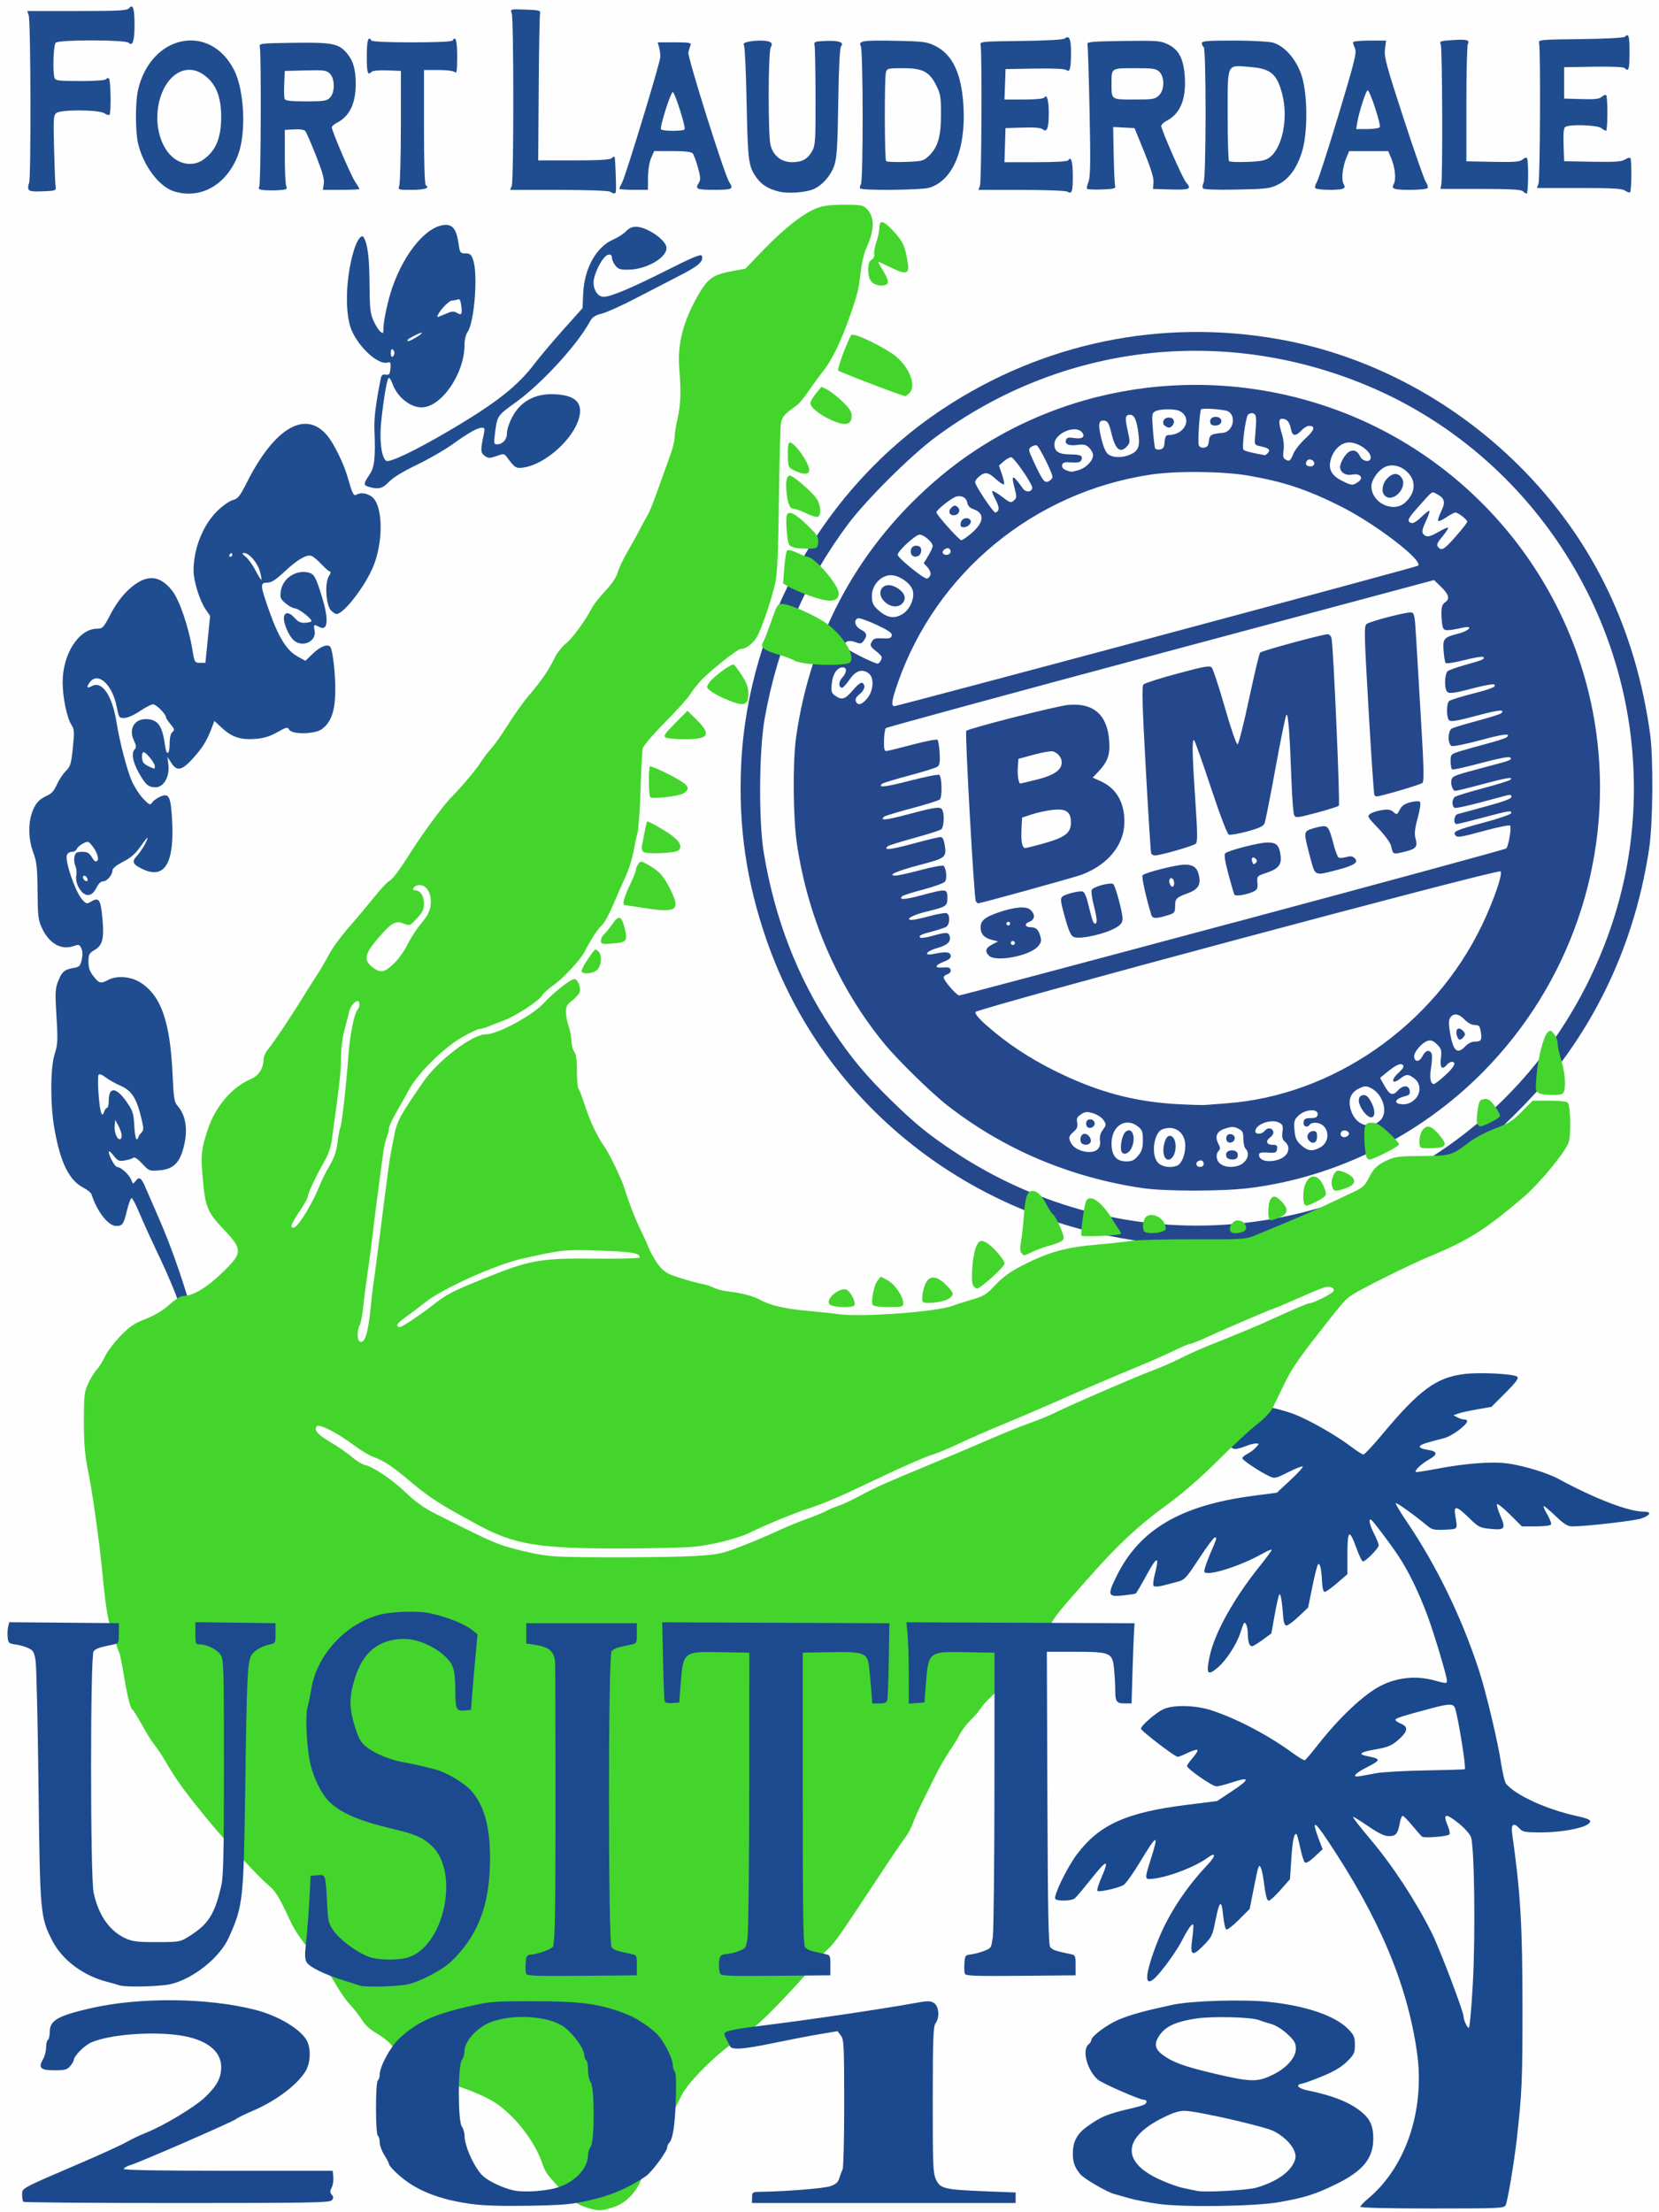
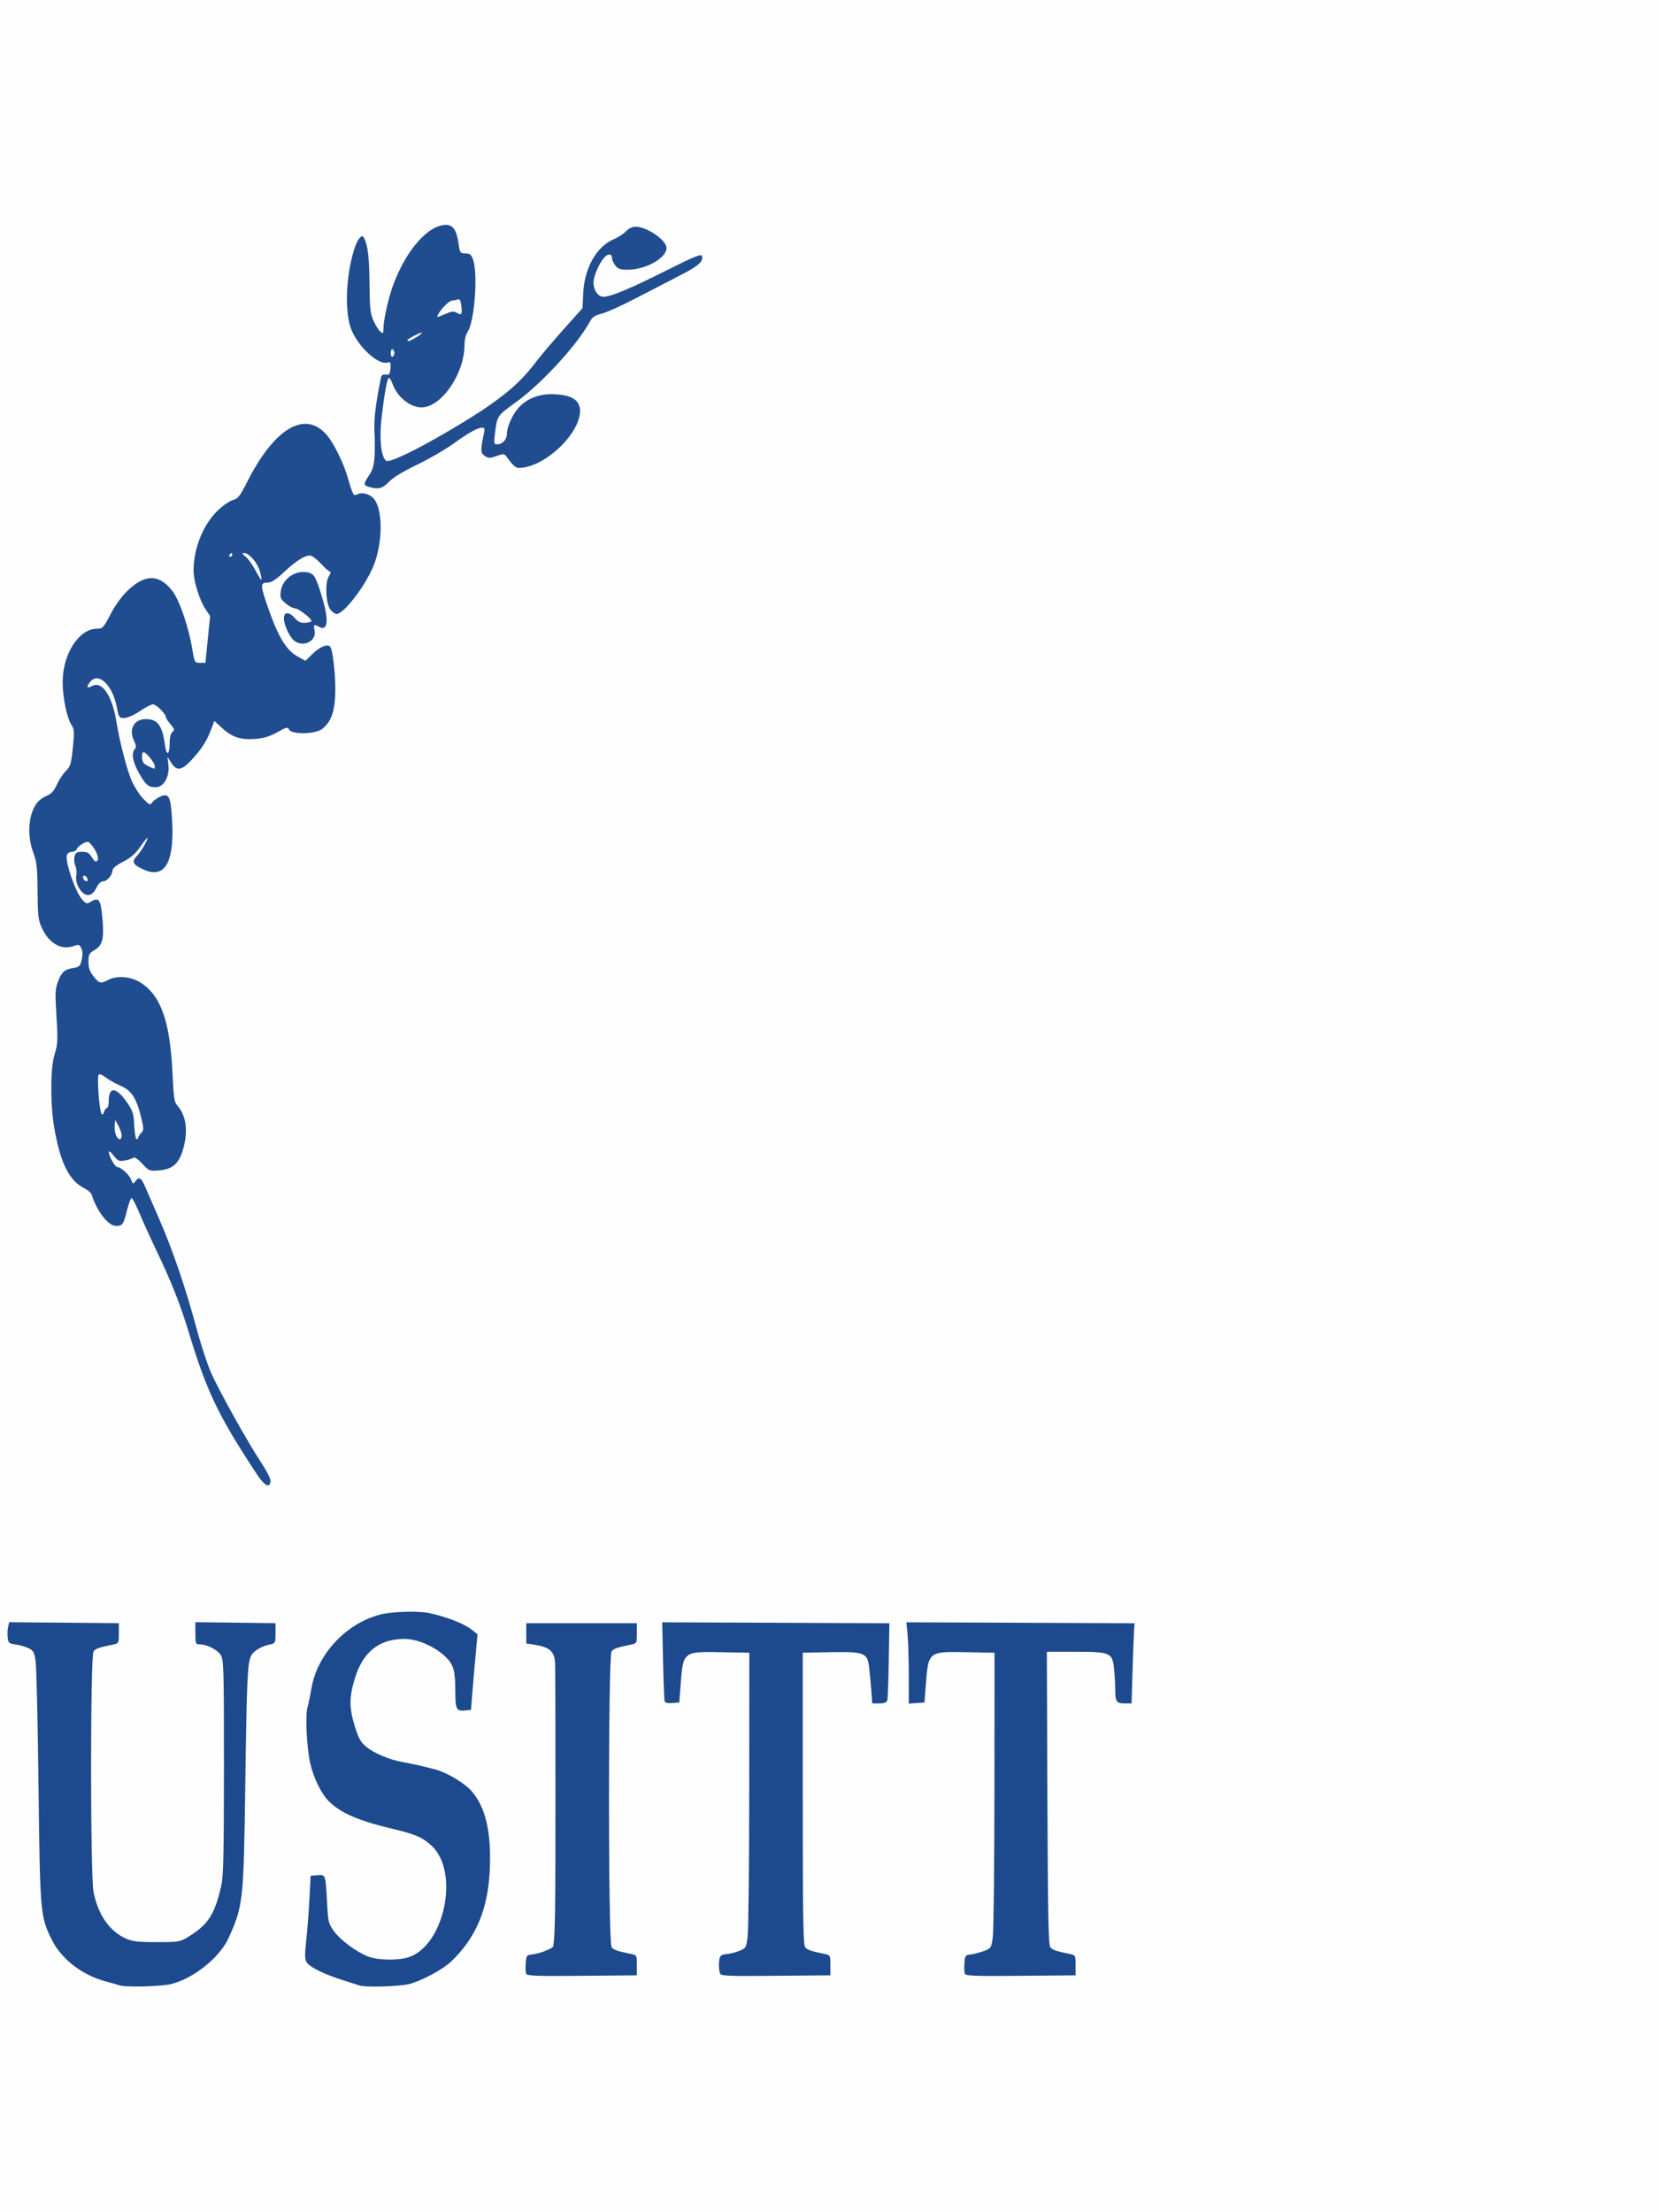
<svg xmlns="http://www.w3.org/2000/svg" id="svg8" version="1.1" viewBox="0 0 76.2 101.6" height="101.6mm" width="76.2mm">
  <rect x="0" y="0" width="76.2" height="101.6" fill="#808080" stroke="none" />
  <defs id="defs2" />
  <g transform="translate(-76.049,-61.748)" id="layer1">
    <g id="g234">
      <path id="path238" d="M 76.049,112.548 V 61.748 h 38.1 38.1 v 50.8 50.8 h -38.1 -38.1 z" style="fill:#fefefe;stroke-width:0.085" />
-       <path id="path236" d="m 84.026,70.531 c -0.673,-0.216 -1.396,-1.181 -1.632,-2.18 -0.133,-0.561 -0.134,-1.919 -0.003,-2.48 0.593,-2.536 3.296,-3.091 4.411,-0.906 0.475,0.932 0.564,2.908 0.175,3.915 -0.528,1.37 -1.73,2.042 -2.951,1.65 z m 1.343,-1.441 c 0.584,-0.393 0.839,-0.992 0.839,-1.966 0,-0.974 -0.256,-1.573 -0.839,-1.966 -0.854,-0.575 -1.822,0.118 -2.051,1.468 -0.176,1.038 0.188,2.093 0.857,2.481 0.397,0.23 0.839,0.225 1.194,-0.015 z m 18.705,1.463 c -0.074,-0.048 -1.064,-0.083 -2.359,-0.083 l -2.232,-0.001 0.072,-0.191 c 0.095,-0.25 0.094,-7.668 -9.4e-4,-7.92 -0.073,-0.194 -0.072,-0.194 0.636,-0.169 0.586,0.02 0.702,0.047 0.667,0.152 -0.023,0.07 -0.053,1.622 -0.065,3.45 l -0.023,3.323 h 1.636 c 1.147,0 1.666,-0.03 1.736,-0.1 0.055,-0.055 0.116,-0.084 0.136,-0.064 0.032,0.033 0.081,1.318 0.06,1.582 -0.01,0.126 -0.09,0.133 -0.262,0.021 z m 7.765,-0.003 c -0.484,-0.121 -0.792,-0.306 -1.018,-0.611 -0.394,-0.531 -0.422,-0.735 -0.477,-3.408 -0.028,-1.397 -0.081,-2.601 -0.118,-2.677 -0.051,-0.107 -0.007,-0.148 0.203,-0.191 0.376,-0.075 0.862,-0.065 0.998,0.021 0.088,0.056 0.093,0.113 0.021,0.247 -0.116,0.216 -0.125,3.968 -0.011,4.461 0.116,0.502 0.492,0.804 1.001,0.804 0.462,0 0.716,-0.146 0.928,-0.534 0.13,-0.238 0.147,-0.529 0.142,-2.429 -0.003,-1.187 -0.022,-2.254 -0.042,-2.371 -0.036,-0.206 -0.023,-0.212 0.513,-0.234 0.606,-0.024 0.853,0.064 0.701,0.248 -0.06,0.073 -0.105,0.965 -0.129,2.568 -0.029,1.973 -0.063,2.539 -0.175,2.882 -0.156,0.479 -0.557,0.938 -0.969,1.112 -0.366,0.154 -1.17,0.21 -1.569,0.11 z m 13.228,-0.002 c -0.068,-0.043 -1.013,-0.078 -2.101,-0.079 l -1.978,-0.001 0.072,-0.191 c 0.073,-0.194 0.1,-6.146 0.029,-6.456 -0.038,-0.165 0.011,-0.17 1.86,-0.192 1.186,-0.014 1.939,-0.057 2.007,-0.113 0.203,-0.168 0.286,0.017 0.286,0.642 0,0.729 -0.054,0.937 -0.212,0.806 -0.068,-0.056 -0.601,-0.08 -1.451,-0.066 l -1.343,0.023 -0.025,0.699 -0.025,0.699 h 0.887 c 0.557,0 0.909,-0.035 0.945,-0.094 0.114,-0.185 0.203,0.134 0.203,0.729 0,0.676 -0.083,0.894 -0.279,0.732 -0.084,-0.07 -0.384,-0.096 -0.917,-0.079 l -0.792,0.024 -0.024,0.783 -0.024,0.783 h 1.438 c 0.882,0 1.458,-0.033 1.491,-0.086 0.13,-0.21 0.211,0.066 0.211,0.721 0,0.728 -0.044,0.851 -0.258,0.715 z m 20.929,-0.017 c -0.079,-0.078 -0.587,-0.106 -1.943,-0.106 h -1.837 l 0.035,-0.212 c 0.067,-0.401 0.046,-6.223 -0.023,-6.403 -0.066,-0.171 -0.039,-0.182 0.51,-0.219 0.686,-0.046 0.826,-0.012 0.732,0.178 -0.038,0.075 -0.068,1.318 -0.068,2.762 v 2.625 l 1.218,0.024 c 0.999,0.019 1.244,1.86e-4 1.362,-0.106 0.079,-0.071 0.169,-0.104 0.2,-0.073 0.081,0.081 0.07,1.637 -0.011,1.637 -0.037,0 -0.116,-0.048 -0.174,-0.106 z m 4.691,-0.029 c -0.129,-0.095 -0.567,-0.119 -2.104,-0.119 h -1.941 l 0.072,-0.191 c 0.073,-0.194 0.1,-6.146 0.029,-6.456 -0.038,-0.165 0.011,-0.17 1.906,-0.192 1.125,-0.013 1.98,-0.058 2.028,-0.106 0.18,-0.18 0.218,-0.052 0.218,0.721 0,0.778 -0.038,0.901 -0.222,0.717 -0.054,-0.054 -0.594,-0.078 -1.435,-0.064 l -1.348,0.023 v 0.72 0.72 l 0.794,0.024 c 0.622,0.019 0.825,-0.004 0.938,-0.106 0.079,-0.072 0.17,-0.105 0.201,-0.074 0.078,0.078 0.072,1.638 -0.007,1.634 -0.035,-0.002 -0.137,-0.059 -0.228,-0.127 -0.181,-0.137 -1.442,-0.177 -1.638,-0.052 -0.079,0.05 -0.103,0.277 -0.085,0.824 l 0.025,0.755 1.303,0.023 c 1.035,0.019 1.342,-0.002 1.493,-0.101 0.105,-0.069 0.214,-0.101 0.243,-0.073 0.075,0.075 0.064,1.53 -0.012,1.578 -0.035,0.022 -0.138,-0.014 -0.228,-0.08 z m -73.333,-0.067 c -0.026,-0.068 -0.012,-0.194 0.031,-0.279 0.095,-0.188 0.078,-7.437 -0.018,-7.711 l -0.067,-0.191 h 2.286 c 1.959,0 2.301,-0.019 2.394,-0.131 0.176,-0.212 0.248,0.011 0.248,0.766 0,0.736 -0.086,1.004 -0.265,0.825 -0.146,-0.146 -3.21,-0.15 -3.356,-0.004 -0.106,0.106 -0.145,1.379 -0.05,1.627 0.043,0.113 0.229,0.134 1.18,0.134 0.673,0 1.15,-0.035 1.182,-0.086 0.029,-0.047 0.089,-0.064 0.132,-0.037 0.087,0.054 0.11,1.588 0.025,1.673 -0.029,0.029 -0.133,-0.002 -0.231,-0.071 -0.235,-0.164 -1.982,-0.177 -2.203,-0.015 -0.135,0.099 -0.145,0.25 -0.11,1.63 0.021,0.837 0.052,1.616 0.069,1.733 0.03,0.207 0.018,0.212 -0.584,0.237 -0.479,0.019 -0.626,-0.003 -0.663,-0.099 z m 10.859,0.048 c -0.272,-0.022 -0.313,-0.05 -0.254,-0.169 0.072,-0.146 0.095,-6.1 0.024,-6.408 -0.037,-0.164 0.011,-0.17 1.512,-0.192 1.778,-0.026 2.095,0.031 2.459,0.445 0.311,0.354 0.435,0.764 0.435,1.44 0,0.898 -0.283,1.487 -0.856,1.783 -0.134,0.069 -0.244,0.165 -0.244,0.212 0,0.166 0.882,2.224 1.075,2.508 0.107,0.158 0.195,0.305 0.195,0.326 0,0.021 -0.379,0.039 -0.841,0.039 h -0.841 l 0.045,-0.276 c 0.033,-0.204 -0.06,-0.541 -0.357,-1.291 -0.221,-0.558 -0.44,-1.064 -0.487,-1.125 -0.055,-0.071 -0.237,-0.101 -0.516,-0.085 l -0.431,0.025 v 1.228 c 0,0.675 0.031,1.29 0.069,1.367 0.058,0.116 0.009,0.144 -0.296,0.169 -0.201,0.017 -0.511,0.018 -0.69,0.003 z m 2.991,-4.249 c 0.235,-0.235 0.234,-0.867 -0.003,-1.103 -0.156,-0.156 -0.262,-0.17 -1.122,-0.148 l -0.95,0.024 -0.025,0.584 c -0.014,0.321 -0.006,0.636 0.019,0.699 0.033,0.086 0.272,0.114 0.978,0.114 0.821,0 0.954,-0.02 1.103,-0.169 z m 3.184,4.043 c 0.039,-0.105 0.072,-1.333 0.073,-2.731 l 0.002,-2.54 -0.627,-0.025 c -0.359,-0.014 -0.665,0.013 -0.715,0.064 -0.186,0.186 -0.224,0.064 -0.224,-0.716 0,-0.73 0.066,-0.955 0.212,-0.72 0.032,0.052 0.747,0.085 1.863,0.085 1.116,0 1.83,-0.032 1.863,-0.085 0.146,-0.236 0.212,-0.009 0.212,0.737 0,0.639 -0.023,0.799 -0.102,0.72 -0.062,-0.062 -0.361,-0.102 -0.762,-0.102 h -0.66 v 2.62 c 0,1.683 0.031,2.639 0.086,2.673 0.204,0.126 -0.057,0.211 -0.651,0.211 -0.628,0 -0.639,-0.004 -0.569,-0.191 z m 10.109,0.144 c 0,-0.026 0.059,-0.161 0.132,-0.302 0.171,-0.33 1.734,-5.469 1.749,-5.748 0.006,-0.116 -0.019,-0.316 -0.055,-0.445 l -0.066,-0.233 h 0.78 c 0.679,0 0.774,0.018 0.728,0.135 -0.029,0.074 -0.073,0.22 -0.099,0.323 -0.05,0.2 1.654,5.613 1.874,5.952 0.215,0.332 0.158,0.363 -0.683,0.363 -0.824,0 -0.892,-0.032 -0.704,-0.333 0.08,-0.128 0.07,-0.272 -0.048,-0.696 -0.082,-0.294 -0.189,-0.583 -0.238,-0.642 -0.061,-0.074 -0.353,-0.108 -0.93,-0.108 h -0.841 l -0.139,0.318 c -0.082,0.187 -0.141,0.553 -0.144,0.889 l -0.004,0.572 h -0.656 c -0.361,0 -0.656,-0.021 -0.656,-0.047 z m 2.996,-2.733 c 0.062,-0.1 -0.449,-1.708 -0.542,-1.708 -0.096,0 -0.605,1.603 -0.542,1.705 0.058,0.093 1.027,0.097 1.084,0.004 z m 8.063,2.712 c -0.023,-0.037 -0.007,-0.123 0.036,-0.191 0.11,-0.173 0.104,-6.144 -0.006,-6.349 -0.127,-0.237 0.107,-0.27 1.668,-0.237 1.228,0.026 1.375,0.046 1.763,0.24 0.788,0.394 1.199,1.273 1.285,2.752 0.116,1.993 -0.487,3.43 -1.574,3.756 -0.366,0.11 -3.106,0.135 -3.171,0.029 z m 3.158,-1.492 c 0.413,-0.396 0.557,-0.891 0.557,-1.912 0,-0.779 -0.026,-0.941 -0.212,-1.312 -0.322,-0.645 -0.626,-0.804 -1.527,-0.804 -0.695,0 -0.743,0.011 -0.791,0.191 -0.074,0.277 -0.065,4.003 0.01,4.078 0.035,0.035 0.433,0.051 0.884,0.035 0.773,-0.027 0.835,-0.043 1.078,-0.276 z m 7.27,1.514 c -0.029,-0.029 -0.002,-0.173 0.059,-0.321 0.09,-0.215 0.1,-0.861 0.052,-3.232 -0.033,-1.63 -0.077,-3.02 -0.098,-3.09 -0.033,-0.109 0.195,-0.13 1.646,-0.15 1.571,-0.021 1.709,-0.011 2.056,0.157 0.501,0.243 0.721,0.675 0.771,1.517 0.06,1.016 -0.216,1.673 -0.838,1.995 -0.134,0.069 -0.244,0.175 -0.244,0.236 0,0.173 0.989,2.425 1.136,2.588 0.276,0.305 0.175,0.353 -0.692,0.328 l -0.826,-0.024 0.025,-0.296 c 0.017,-0.205 -0.113,-0.635 -0.423,-1.397 l -0.448,-1.101 -0.491,-0.026 -0.491,-0.026 0.025,1.296 c 0.014,0.713 0.044,1.353 0.068,1.423 0.035,0.104 -0.073,0.131 -0.597,0.151 -0.351,0.013 -0.662,7.62e-4 -0.691,-0.028 z m 3.293,-4.287 c 0.26,-0.244 0.274,-0.838 0.027,-1.086 -0.15,-0.15 -0.282,-0.169 -1.134,-0.169 -1.096,0 -1.067,-0.019 -1.067,0.72 0,0.737 -0.025,0.72 1.041,0.72 0.847,0 0.957,-0.018 1.134,-0.184 z m 2.022,4.257 c -0.03,-0.049 -0.015,-0.164 0.033,-0.255 0.119,-0.222 0.122,-6.157 0.004,-6.23 -0.047,-0.029 -0.085,-0.107 -0.085,-0.174 0,-0.102 0.245,-0.122 1.46,-0.122 0.803,2.62e-4 1.613,0.042 1.799,0.093 0.545,0.149 1.094,0.781 1.33,1.532 0.277,0.881 0.281,2.63 0.007,3.497 -0.24,0.76 -0.6,1.247 -1.107,1.497 -0.364,0.179 -0.533,0.199 -1.893,0.225 -0.989,0.018 -1.512,-0.002 -1.549,-0.062 z m 3.058,-1.41 c 0.592,-0.431 0.871,-1.801 0.59,-2.896 -0.246,-0.958 -0.528,-1.191 -1.531,-1.267 -1.035,-0.078 -0.979,-0.205 -0.979,2.209 0,1.131 0.029,2.086 0.064,2.121 0.035,0.035 0.413,0.051 0.841,0.035 0.619,-0.023 0.826,-0.064 1.016,-0.202 z m 2.103,1.404 c -0.028,-0.045 0.005,-0.169 0.073,-0.275 0.068,-0.106 0.513,-1.482 0.988,-3.057 0.738,-2.446 0.85,-2.895 0.769,-3.073 -0.052,-0.115 -0.095,-0.245 -0.095,-0.289 0,-0.045 0.334,-0.081 0.758,-0.081 h 0.758 l -0.048,0.403 c -0.042,0.353 0.064,0.747 0.849,3.154 0.493,1.513 0.957,2.836 1.03,2.941 0.074,0.105 0.11,0.229 0.082,0.275 -0.056,0.091 -1.295,0.118 -1.515,0.034 -0.105,-0.04 -0.113,-0.086 -0.04,-0.224 0.114,-0.213 0.057,-0.76 -0.122,-1.186 l -0.134,-0.318 h -0.898 -0.898 l -0.125,0.298 c -0.178,0.426 -0.241,1.001 -0.132,1.205 0.074,0.138 0.066,0.184 -0.04,0.224 -0.215,0.083 -1.205,0.058 -1.26,-0.031 z m 2.963,-2.798 c 0.067,-0.108 -0.453,-1.691 -0.555,-1.691 -0.078,0 -0.402,1.007 -0.481,1.494 l -0.046,0.284 h 0.514 c 0.283,0 0.538,-0.039 0.568,-0.087 z" style="fill:#204d90;stroke-width:0.085" />
    </g>
-     <path id="path244" d="m 138.533,163.098 c 0,-0.044 0.163,-0.217 0.363,-0.384 1.741,-1.455 2.617,-4.095 2.234,-6.732 -0.456,-3.146 -1.728,-6.153 -4.108,-9.716 -0.633,-0.947 -0.737,-0.946 -0.378,0.005 l 0.154,0.407 -0.367,0.343 c -0.249,0.232 -0.395,0.315 -0.453,0.257 -0.047,-0.047 -0.14,-0.345 -0.207,-0.661 -0.066,-0.316 -0.141,-0.595 -0.165,-0.62 -0.11,-0.11 -0.189,0.249 -0.245,1.118 l -0.061,0.937 -0.434,0.493 c -0.239,0.271 -0.479,0.493 -0.533,0.493 -0.098,0 -0.143,-0.171 -0.251,-0.974 -0.031,-0.233 -0.088,-0.48 -0.126,-0.55 -0.09,-0.167 -0.107,-0.115 -0.331,1.016 l -0.176,0.889 -0.497,0.498 c -0.273,0.274 -0.534,0.475 -0.58,0.446 -0.046,-0.028 -0.11,-0.324 -0.143,-0.657 -0.074,-0.752 -0.17,-0.68 -0.357,0.267 -0.131,0.666 -0.17,0.745 -0.553,1.132 -0.521,0.527 -0.617,0.462 -0.507,-0.341 0.044,-0.321 0.062,-0.602 0.041,-0.626 -0.056,-0.06 -0.257,0.226 -0.508,0.72 -0.249,0.489 -0.926,1.43 -1.247,1.73 -0.52,0.487 -0.467,-0.188 0.132,-1.704 0.479,-1.211 1.289,-2.447 2.305,-3.517 0.371,-0.391 0.362,-0.581 -0.015,-0.302 -0.577,0.426 -1.842,0.908 -2.556,0.972 -0.35,0.032 -0.351,0.022 -0.038,-0.964 0.36,-1.136 0.262,-1.099 -0.516,0.192 -0.309,0.512 -0.644,0.984 -0.745,1.048 -0.224,0.142 -1.138,0.35 -1.212,0.275 -0.03,-0.03 0.047,-0.286 0.17,-0.57 0.401,-0.925 0.283,-0.909 -0.491,0.067 -0.323,0.407 -0.645,0.788 -0.715,0.847 -0.151,0.126 -0.824,0.142 -0.899,0.021 -0.086,-0.139 0.547,-1.443 0.982,-2.024 1.037,-1.384 2.27,-1.942 5.063,-2.291 l 1.388,-0.174 0.728,-0.483 c 0.8,-0.53 0.779,-0.651 -0.063,-0.367 -0.283,0.096 -0.598,0.174 -0.698,0.174 -0.189,0 -1.347,-0.805 -1.347,-0.936 0,-0.041 0.119,-0.21 0.265,-0.376 0.146,-0.166 0.24,-0.327 0.21,-0.358 -0.03,-0.03 -0.227,0.028 -0.437,0.13 -0.21,0.102 -0.419,0.185 -0.466,0.185 -0.13,0 -1.689,-1.194 -1.689,-1.293 0,-0.133 0.653,-0.707 1.002,-0.881 0.457,-0.227 1.494,-0.207 2.257,0.045 1.171,0.386 2.607,1.145 3.751,1.982 0.247,0.18 0.48,0.316 0.518,0.301 0.038,-0.015 0.308,-0.332 0.599,-0.704 0.971,-1.242 2.1,-2.307 2.866,-2.703 0.761,-0.394 1.63,-0.485 2.468,-0.26 0.571,0.153 0.593,0.154 0.593,0.018 0,-0.206 -0.588,-2.171 -0.897,-2.999 -0.403,-1.079 -0.874,-2.047 -1.332,-2.733 -0.384,-0.576 -1.151,-1.594 -1.244,-1.652 -0.148,-0.092 -0.087,0.209 0.129,0.636 0.116,0.23 0.212,0.468 0.212,0.53 0,0.128 -0.599,0.74 -0.724,0.74 -0.045,0 -0.18,-0.274 -0.3,-0.609 -0.324,-0.905 -0.415,-0.848 -0.415,0.259 v 0.934 l -0.471,0.407 c -0.259,0.224 -0.516,0.407 -0.572,0.407 -0.062,0 -0.108,-0.176 -0.122,-0.466 -0.028,-0.597 -0.096,-0.891 -0.184,-0.795 -0.038,0.042 -0.156,0.505 -0.263,1.029 l -0.194,0.953 -0.454,0.429 c -0.249,0.236 -0.5,0.414 -0.558,0.395 -0.057,-0.019 -0.114,-0.165 -0.125,-0.324 -0.06,-0.82 -0.127,-1.205 -0.189,-1.09 -0.037,0.068 -0.133,0.494 -0.213,0.949 l -0.147,0.826 -0.403,0.296 c -0.222,0.163 -0.442,0.296 -0.489,0.296 -0.119,0 -0.188,-0.212 -0.19,-0.578 -0.001,-0.318 -0.114,-0.598 -0.189,-0.468 -0.023,0.04 -0.09,0.225 -0.148,0.411 -0.164,0.523 -0.65,1.275 -1.037,1.607 -0.479,0.41 -0.555,0.303 -0.376,-0.525 0.232,-1.074 1.107,-2.646 2.298,-4.129 0.299,-0.373 0.546,-0.709 0.549,-0.747 0.003,-0.038 -0.195,0.044 -0.44,0.182 -1.01,0.573 -2.566,1.056 -2.655,0.825 -0.022,-0.057 0.095,-0.418 0.26,-0.803 0.335,-0.784 0.331,-0.77 0.215,-0.77 -0.046,0 -0.37,0.437 -0.72,0.97 -0.58,0.886 -0.665,0.978 -0.974,1.058 -0.186,0.048 -0.496,0.129 -0.688,0.179 -0.192,0.05 -0.381,0.059 -0.42,0.02 -0.039,-0.039 -0.013,-0.293 0.058,-0.564 0.219,-0.838 0.096,-0.822 -0.378,0.051 -0.246,0.454 -0.473,0.839 -0.504,0.857 -0.031,0.018 -0.295,0.058 -0.587,0.09 -0.699,0.076 -0.726,-0.012 -0.281,-0.91 1.051,-2.123 2.943,-3.232 6.249,-3.665 l 1.104,-0.145 0.619,-0.577 c 0.341,-0.317 0.597,-0.599 0.569,-0.627 -0.028,-0.028 -0.327,0.09 -0.666,0.26 -0.591,0.298 -0.627,0.305 -0.883,0.183 -0.443,-0.211 -1.228,-0.737 -1.228,-0.822 0,-0.044 0.105,-0.134 0.233,-0.2 0.128,-0.066 0.306,-0.201 0.394,-0.299 0.159,-0.175 0.159,-0.178 -0.011,-0.178 -0.095,0 -0.309,0.057 -0.476,0.127 -0.167,0.07 -0.384,0.127 -0.482,0.127 -0.229,0 -1.521,-1.095 -1.521,-1.289 0,-0.196 0.664,-0.528 1.394,-0.697 0.515,-0.119 0.65,-0.12 1.372,-0.004 0.44,0.071 1.102,0.245 1.471,0.387 0.717,0.277 1.925,0.967 2.655,1.518 0.246,0.186 0.487,0.338 0.536,0.338 0.049,0 0.431,-0.41 0.849,-0.91 1.724,-2.065 2.49,-2.629 3.788,-2.789 0.716,-0.088 2.299,-0.005 2.431,0.128 0.071,0.071 -0.07,0.261 -0.548,0.739 l -0.643,0.643 -0.663,0.116 c -0.365,0.064 -0.757,0.151 -0.871,0.193 l -0.209,0.077 0.182,0.097 c 0.1,0.053 0.241,0.097 0.314,0.097 0.073,0 0.133,0.034 0.133,0.075 0,0.167 -0.692,0.684 -1.032,0.772 -0.927,0.24 -1.115,0.304 -1.145,0.392 -0.019,0.056 0.127,0.119 0.353,0.152 0.472,0.071 0.491,0.21 0.063,0.451 -0.331,0.186 -0.665,0.5 -0.6,0.565 0.02,0.02 0.417,-0.037 0.881,-0.127 1.358,-0.264 2.618,-0.361 3.354,-0.259 0.731,0.102 1.815,0.433 2.324,0.71 1.649,0.898 3.218,1.501 3.904,1.501 0.385,0 0.331,0.162 -0.106,0.314 -0.31,0.108 -2.519,0.362 -3.155,0.363 -0.226,1.7e-4 -0.378,-0.092 -0.77,-0.465 -0.269,-0.256 -0.517,-0.466 -0.552,-0.466 -0.035,0 0.037,0.172 0.16,0.382 0.123,0.21 0.201,0.42 0.172,0.466 -0.028,0.046 -0.341,0.084 -0.694,0.084 h -0.643 l -0.557,-0.555 c -0.307,-0.305 -0.571,-0.513 -0.588,-0.461 -0.017,0.051 0.052,0.286 0.153,0.52 0.26,0.604 0.209,0.674 -0.439,0.611 -0.502,-0.049 -0.559,-0.077 -1,-0.507 -0.582,-0.566 -0.712,-0.586 -0.628,-0.096 0.11,0.642 0.133,0.611 -0.481,0.639 -0.489,0.022 -0.592,-0.001 -0.804,-0.179 -0.565,-0.473 -1.41,-1.079 -1.449,-1.039 -0.023,0.023 0.189,0.382 0.471,0.798 1.392,2.049 2.558,4.445 3.354,6.891 0.318,0.977 0.871,3.299 1.009,4.238 0.067,0.455 0.172,0.888 0.233,0.961 0.436,0.526 1.862,1.178 3.223,1.475 0.64,0.139 0.753,0.217 0.547,0.374 -0.268,0.205 -1.273,0.384 -2.153,0.384 -0.73,0 -0.858,-0.022 -0.991,-0.169 -0.28,-0.309 -0.411,-0.221 -0.347,0.233 0.383,2.703 0.473,4.227 0.474,8.004 3.4e-4,3.315 -0.026,3.923 -0.259,5.987 -0.126,1.114 -0.425,2.89 -0.517,3.069 -0.071,0.137 -0.319,0.148 -3.375,0.148 -2.028,0 -3.299,-0.031 -3.299,-0.081 z m 5.165,-10.249 c 0.124,-2.261 0.073,-6.303 -0.086,-6.731 -0.052,-0.14 -0.296,-0.416 -0.543,-0.614 -0.638,-0.511 -0.765,-0.481 -0.513,0.124 0.071,0.17 0.1,0.337 0.064,0.371 -0.098,0.093 -1.153,0.178 -1.252,0.101 -0.047,-0.037 -0.251,-0.267 -0.452,-0.511 -0.202,-0.244 -0.399,-0.445 -0.44,-0.445 -0.04,0 -0.099,0.143 -0.13,0.318 -0.091,0.507 -0.178,0.614 -0.499,0.614 -0.211,0 -0.472,-0.126 -0.971,-0.467 -0.375,-0.257 -0.682,-0.445 -0.682,-0.418 0,0.05 0.319,0.461 0.81,1.043 1.017,1.206 2.077,2.825 2.808,4.287 0.366,0.731 1.462,3.615 1.462,3.846 0,0.156 0.166,0.515 0.239,0.515 0.04,0 0.124,-0.914 0.185,-2.032 z m -4.445,-9.663 c 0.279,-0.053 1.305,-0.111 2.279,-0.128 0.974,-0.017 1.783,-0.042 1.797,-0.057 0.067,-0.067 -0.279,-2.244 -0.442,-2.781 -0.071,-0.236 -0.248,-0.24 -1.068,-0.022 -1.367,0.363 -1.677,0.462 -1.677,0.536 0,0.04 0.114,0.119 0.254,0.177 0.328,0.136 0.321,0.326 -0.021,0.651 -0.371,0.351 -0.53,0.423 -1.192,0.538 -0.647,0.113 -0.774,0.212 -0.375,0.292 0.703,0.142 0.701,0.174 -0.033,0.55 -0.244,0.125 -0.459,0.271 -0.476,0.325 -0.034,0.103 0.021,0.098 0.955,-0.081 z" style="fill:#1b498d;stroke-width:0.085" />
-     <path id="path250" d="m 128.606,118.774 c -8.035,-1.019 -14.731,-6.352 -17.331,-13.804 -0.945,-2.708 -1.319,-5.281 -1.182,-8.126 0.316,-6.523 3.829,-12.715 9.254,-16.311 4.591,-3.043 10.048,-4.172 15.474,-3.2 4.199,0.752 8.189,2.903 11.267,6.075 3.168,3.265 5.096,7.299 5.751,12.036 0.156,1.129 0.132,4.111 -0.042,5.275 -0.556,3.706 -1.96,7.08 -4.146,9.962 -0.788,1.038 -2.42,2.725 -3.401,3.513 -1.73,1.391 -3.988,2.686 -5.905,3.387 -1.045,0.382 -3.158,0.932 -4.257,1.108 -1.17,0.188 -4.287,0.236 -5.482,0.084 z m 4.085,-0.809 c 7.137,-0.615 13.328,-4.898 16.42,-11.358 1.522,-3.181 2.172,-6.542 1.938,-10.019 -0.506,-7.495 -5.228,-14.167 -12.092,-17.084 -6.692,-2.844 -14.183,-1.963 -19.969,2.346 -1.134,0.845 -3.171,2.875 -3.997,3.984 -1.98,2.658 -3.217,5.543 -3.818,8.905 -0.261,1.458 -0.283,4.708 -0.043,6.167 0.498,3.02 1.547,5.736 3.137,8.116 0.872,1.306 1.546,2.117 2.691,3.238 1.117,1.094 1.739,1.6 2.956,2.405 3.805,2.517 8.325,3.684 12.777,3.3 z m -4.149,-1.648 c -3.345,-0.493 -6.389,-1.781 -8.975,-3.798 -0.742,-0.579 -2.274,-2.076 -2.888,-2.824 -2.118,-2.575 -3.508,-5.745 -4.024,-9.171 -0.181,-1.203 -0.202,-3.762 -0.041,-4.911 0.672,-4.779 2.959,-8.912 6.629,-11.984 4.815,-4.029 11.506,-5.268 17.605,-3.259 6.807,2.242 11.733,8.278 12.566,15.395 0.655,5.602 -1.273,11.192 -5.251,15.218 -2.878,2.913 -6.75,4.837 -10.728,5.329 -1.242,0.154 -3.861,0.156 -4.893,0.004 z m 1.563,-1.029 c 0.213,-0.082 0.385,-0.493 0.385,-0.921 0,-0.619 -0.491,-0.969 -1.055,-0.752 -0.393,0.151 -0.528,1.181 -0.201,1.529 0.183,0.195 0.57,0.258 0.87,0.143 z m -0.598,-0.504 c -0.081,-0.322 0.061,-0.833 0.241,-0.867 0.223,-0.043 0.365,0.34 0.269,0.727 -0.101,0.408 -0.421,0.496 -0.51,0.14 z m 1.829,0.444 c 0,-0.159 -0.082,-0.222 -0.22,-0.169 -0.18,0.069 -0.142,0.281 0.051,0.281 0.093,0 0.169,-0.051 0.169,-0.113 z m 1.809,-0.063 c 0.238,-0.187 0.291,-0.484 0.117,-0.659 -0.058,-0.059 -0.106,-0.265 -0.106,-0.459 0,-0.302 -0.034,-0.369 -0.237,-0.467 -0.198,-0.096 -0.295,-0.096 -0.593,-0.002 -0.397,0.126 -0.497,0.362 -0.306,0.72 0.083,0.154 0.084,0.224 0.008,0.301 -0.16,0.16 -0.116,0.469 0.088,0.612 0.267,0.187 0.761,0.166 1.028,-0.044 z M 132.384,114.88 c -0.069,-0.18 0.035,-0.3 0.26,-0.3 0.204,0 0.303,0.132 0.239,0.318 -0.051,0.147 -0.441,0.133 -0.499,-0.017 z m -0.001,-0.765 c -0.029,-0.076 -0.013,-0.18 0.037,-0.229 0.129,-0.129 0.373,-0.011 0.34,0.164 -0.037,0.195 -0.309,0.242 -0.377,0.065 z m -4.06,0.713 c 0.176,-0.209 0.219,-0.35 0.219,-0.714 0,-0.389 -0.032,-0.478 -0.223,-0.628 -0.567,-0.446 -1.216,-0.03 -1.216,0.778 0,0.557 0.222,0.824 0.685,0.824 0.249,0 0.363,-0.055 0.536,-0.26 z m -0.765,-0.203 c -0.076,-0.199 0.027,-0.733 0.171,-0.876 0.315,-0.315 0.53,0.254 0.281,0.746 -0.127,0.251 -0.378,0.323 -0.452,0.13 z m 7.239,0.37 c 0.43,-0.15 0.568,-0.556 0.274,-0.807 -0.122,-0.105 -0.15,-0.212 -0.117,-0.456 0.036,-0.269 0.013,-0.336 -0.148,-0.422 -0.361,-0.193 -1.099,0.072 -1.099,0.395 0,0.154 0.292,0.145 0.423,-0.013 0.139,-0.167 0.331,-0.162 0.397,0.011 0.034,0.088 -0.018,0.191 -0.142,0.285 -0.23,0.174 -0.163,0.339 0.137,0.339 0.172,0 0.207,0.036 0.185,0.191 -0.024,0.171 -0.068,0.188 -0.429,0.165 -0.312,-0.02 -0.402,0.003 -0.402,0.102 0,0.274 0.447,0.376 0.92,0.211 z m -8.327,-0.47 c 0.092,-0.092 0.128,-0.23 0.103,-0.4 -0.026,-0.174 0.018,-0.336 0.132,-0.49 0.16,-0.217 0.162,-0.243 0.031,-0.443 -0.078,-0.118 -0.288,-0.257 -0.474,-0.313 -0.287,-0.086 -0.367,-0.079 -0.56,0.047 -0.18,0.118 -0.215,0.193 -0.178,0.382 0.036,0.179 -0.002,0.277 -0.16,0.415 -0.229,0.199 -0.249,0.284 -0.12,0.524 0.202,0.377 0.957,0.549 1.227,0.279 z m -0.775,-0.325 c -0.067,-0.175 0.024,-0.381 0.168,-0.381 0.169,0 0.337,0.228 0.279,0.38 -0.064,0.165 -0.384,0.166 -0.447,0.001 z m 0.254,-0.761 c -0.029,-0.076 -0.013,-0.18 0.037,-0.229 0.129,-0.129 0.373,-0.011 0.34,0.164 -0.037,0.195 -0.309,0.242 -0.377,0.065 z m 10.716,1.019 c 0.576,-0.298 0.414,-1.146 -0.219,-1.146 -0.103,0 -0.211,0.038 -0.24,0.085 -0.104,0.168 -0.309,0.091 -0.281,-0.106 0.022,-0.156 0.081,-0.191 0.322,-0.191 0.207,0 0.303,-0.042 0.322,-0.141 0.064,-0.323 -0.597,-0.28 -0.916,0.06 -0.16,0.17 -0.182,0.267 -0.146,0.644 0.035,0.361 0.092,0.487 0.309,0.681 0.299,0.267 0.501,0.295 0.85,0.114 z m -0.505,-0.345 c -0.143,-0.172 -0.011,-0.42 0.224,-0.42 0.121,0 0.16,0.061 0.16,0.253 0,0.292 -0.206,0.382 -0.384,0.167 z m 1.844,-0.272 c 0.046,-0.139 -0.219,-0.238 -0.333,-0.124 -0.049,0.049 -0.062,0.132 -0.029,0.185 0.075,0.121 0.314,0.081 0.362,-0.061 z m 1.439,-0.635 c 0.385,-0.359 0.133,-1.217 -0.438,-1.492 -0.209,-0.1 -0.28,-0.098 -0.528,0.021 -0.35,0.167 -0.492,0.452 -0.419,0.842 0.147,0.785 0.867,1.112 1.384,0.629 z m -0.737,-0.374 c -0.328,-0.418 -0.328,-0.791 0.002,-0.791 0.112,0 0.224,0.121 0.346,0.372 0.284,0.584 0.026,0.894 -0.348,0.419 z m -6.374,-0.408 c 4.93,-0.341 9.585,-3.579 11.795,-8.205 0.531,-1.111 0.954,-2.341 0.843,-2.452 -0.115,-0.115 -24.052,6.296 -24.116,6.459 -0.03,0.077 0.146,0.293 0.484,0.593 0.942,0.834 1.967,1.517 3.181,2.119 1.915,0.949 3.604,1.408 5.588,1.518 0.605,0.034 1.196,0.051 1.312,0.039 0.116,-0.012 0.527,-0.044 0.912,-0.071 z m 8.685,-0.167 c 0.309,-0.286 0.309,-0.729 9.5e-4,-0.972 -0.28,-0.22 -0.375,-0.22 -0.661,0.005 -0.37,0.291 -0.443,0.068 -0.084,-0.259 0.218,-0.198 0.28,-0.305 0.215,-0.369 -0.107,-0.107 -0.326,-0.005 -0.763,0.354 l -0.288,0.237 0.195,0.348 c 0.25,0.444 0.384,0.491 0.634,0.221 0.235,-0.254 0.496,-0.241 0.535,0.027 0.021,0.145 -0.027,0.199 -0.212,0.244 -0.511,0.122 -0.562,0.372 -0.076,0.372 0.179,0 0.359,-0.075 0.503,-0.208 z m 1.4,-1.113 c 0.424,-0.381 0.548,-0.627 0.316,-0.627 -0.064,0 -0.164,0.057 -0.222,0.127 -0.221,0.266 -0.333,0.15 -0.281,-0.289 0.044,-0.371 0.025,-0.44 -0.175,-0.64 -0.163,-0.163 -0.275,-0.209 -0.413,-0.17 -0.283,0.081 -0.669,0.532 -0.639,0.746 0.037,0.257 0.256,0.229 0.389,-0.049 0.125,-0.26 0.333,-0.307 0.415,-0.093 0.029,0.077 0.017,0.362 -0.028,0.634 -0.077,0.468 -0.027,0.751 0.133,0.751 0.039,0 0.266,-0.175 0.504,-0.389 z m 0.94,-1.347 c 0.119,-0.127 0.293,-0.212 0.433,-0.212 0.295,0 0.335,-0.067 0.272,-0.452 -0.043,-0.267 -0.082,-0.31 -0.277,-0.31 -0.142,0 -0.319,-0.096 -0.474,-0.257 -0.265,-0.277 -0.514,-0.301 -0.662,-0.065 -0.064,0.102 -0.062,0.306 0.006,0.703 0.141,0.826 0.332,0.987 0.702,0.593 z m -0.372,-0.43 c -0.134,-0.348 0.063,-0.517 0.287,-0.247 0.084,0.101 0.084,0.153 0,0.254 -0.135,0.163 -0.223,0.161 -0.287,-0.007 z m -10.292,-5.241 c 6.86,-1.838 12.503,-3.373 12.54,-3.411 0.104,-0.104 0.251,-0.975 0.176,-1.049 -0.036,-0.036 -0.552,0.067 -1.146,0.228 -1.183,0.321 -1.293,0.337 -1.378,0.201 -0.1,-0.161 0.063,-0.231 1.312,-0.567 0.672,-0.18 1.237,-0.373 1.256,-0.427 0.049,-0.147 -0.084,-0.126 -1.293,0.198 -0.605,0.162 -1.148,0.295 -1.206,0.295 -0.166,5.08e-4 -0.128,-0.405 0.042,-0.455 0.082,-0.024 0.672,-0.185 1.312,-0.358 0.815,-0.22 1.164,-0.351 1.164,-0.437 0,-0.086 -0.058,-0.108 -0.191,-0.073 -0.105,0.028 -0.667,0.178 -1.249,0.334 -0.582,0.156 -1.106,0.268 -1.164,0.248 -0.058,-0.02 -0.106,-0.123 -0.106,-0.23 0,-0.107 0.048,-0.231 0.106,-0.275 0.058,-0.045 0.639,-0.223 1.291,-0.396 0.652,-0.173 1.222,-0.351 1.266,-0.395 0.144,-0.144 -0.196,-0.088 -1.32,0.216 -0.602,0.163 -1.146,0.296 -1.209,0.296 -0.133,0 -0.242,-0.348 -0.169,-0.54 0.056,-0.146 0.181,-0.191 1.601,-0.565 1.134,-0.299 1.19,-0.322 1.08,-0.432 -0.047,-0.047 -0.571,0.055 -1.333,0.26 -0.69,0.186 -1.287,0.318 -1.327,0.294 -0.039,-0.024 -0.071,-0.191 -0.071,-0.371 0,-0.315 0.014,-0.331 0.402,-0.455 0.221,-0.071 0.783,-0.229 1.249,-0.352 0.466,-0.123 0.882,-0.258 0.926,-0.3 0.202,-0.195 -0.118,-0.159 -1.209,0.135 -0.65,0.175 -1.242,0.295 -1.317,0.266 -0.196,-0.075 -0.186,-0.702 0.013,-0.807 0.082,-0.043 0.605,-0.2 1.164,-0.349 0.559,-0.149 1.052,-0.305 1.095,-0.346 0.202,-0.194 -0.117,-0.161 -1.152,0.118 -0.817,0.22 -1.152,0.278 -1.231,0.212 -0.14,-0.116 -0.142,-0.785 -0.003,-0.896 0.058,-0.047 0.511,-0.189 1.007,-0.317 0.959,-0.247 1.166,-0.333 1.061,-0.438 -0.036,-0.036 -0.46,0.038 -0.942,0.165 -1.013,0.266 -1.194,0.28 -1.265,0.097 -0.094,-0.245 -0.053,-0.775 0.067,-0.875 0.065,-0.054 0.45,-0.19 0.855,-0.301 0.763,-0.21 0.872,-0.26 0.776,-0.355 -0.031,-0.031 -0.417,0.034 -0.857,0.145 -0.44,0.111 -0.829,0.173 -0.863,0.139 -0.034,-0.034 -0.078,-0.282 -0.097,-0.55 -0.042,-0.576 0.004,-0.631 0.655,-0.796 0.517,-0.131 0.745,-0.391 0.249,-0.284 -0.786,0.169 -0.894,0.164 -0.95,-0.048 -0.029,-0.11 -0.054,-0.379 -0.055,-0.597 -8.9e-4,-0.308 0.039,-0.425 0.176,-0.522 0.227,-0.159 0.167,-0.357 -0.219,-0.731 l -0.294,-0.285 -12.553,3.363 c -6.904,1.85 -12.586,3.397 -12.628,3.438 -0.041,0.041 -0.08,0.297 -0.085,0.568 -0.008,0.391 0.016,0.49 0.117,0.482 0.07,-0.006 0.61,-0.139 1.201,-0.295 0.591,-0.156 1.103,-0.254 1.139,-0.218 0.036,0.036 0.081,0.304 0.099,0.595 0.025,0.386 0.001,0.556 -0.086,0.629 -0.066,0.055 -0.651,0.24 -1.3,0.412 -0.649,0.172 -1.216,0.344 -1.259,0.383 -0.218,0.193 0.149,0.152 1.3,-0.146 0.697,-0.18 1.295,-0.299 1.33,-0.265 0.125,0.125 0.14,1.035 0.019,1.134 -0.063,0.051 -0.648,0.234 -1.3,0.406 -0.652,0.172 -1.221,0.346 -1.264,0.388 -0.192,0.186 0.094,0.154 1.155,-0.127 1.275,-0.338 1.466,-0.359 1.54,-0.168 0.091,0.237 0.055,0.774 -0.059,0.868 -0.061,0.05 -0.623,0.23 -1.249,0.4 -0.626,0.17 -1.174,0.342 -1.218,0.383 -0.205,0.193 0.121,0.159 1.169,-0.124 0.627,-0.169 1.196,-0.307 1.266,-0.307 0.082,0 0.147,0.119 0.183,0.335 0.101,0.6 0.061,0.634 -1.106,0.94 -1.065,0.279 -1.562,0.495 -1.154,0.5 0.107,10e-4 0.635,-0.115 1.174,-0.259 0.538,-0.144 1.008,-0.229 1.043,-0.191 0.124,0.137 0.163,0.6 0.061,0.726 -0.056,0.069 -0.502,0.232 -0.991,0.361 -0.489,0.129 -0.925,0.267 -0.968,0.306 -0.201,0.182 0.106,0.168 0.878,-0.039 1.153,-0.309 1.191,-0.306 1.191,0.115 0,0.387 -0.035,0.41 -1.004,0.645 -0.599,0.146 -0.976,0.368 -0.624,0.368 0.103,0 0.475,-0.079 0.828,-0.176 0.353,-0.097 0.696,-0.155 0.763,-0.13 0.175,0.067 0.154,0.536 -0.028,0.633 -0.082,0.044 -0.371,0.138 -0.643,0.209 -0.523,0.137 -0.626,0.191 -0.535,0.282 0.031,0.031 0.284,-0.007 0.563,-0.085 0.647,-0.18 0.734,-0.177 0.787,0.025 0.064,0.246 -0.102,0.401 -0.569,0.535 -0.523,0.149 -0.658,0.373 -0.164,0.271 0.553,-0.114 0.744,-0.096 0.778,0.07 0.022,0.112 -0.062,0.188 -0.315,0.288 -0.432,0.17 -0.447,0.302 -0.03,0.265 0.241,-0.021 0.322,0.006 0.343,0.113 0.017,0.084 -0.043,0.163 -0.146,0.196 -0.096,0.03 -0.174,0.096 -0.174,0.147 0,0.143 0.591,0.829 0.714,0.829 0.061,0 5.723,-1.504 12.583,-3.343 z m -11.217,1.516 c -0.203,-0.203 -0.161,-0.356 0.142,-0.514 l 0.275,-0.144 -0.296,-0.075 c -0.351,-0.089 -0.508,-0.268 -0.508,-0.576 0,-0.296 0.203,-0.468 0.797,-0.672 0.77,-0.265 1.29,-0.309 1.491,-0.128 0.233,0.211 0.211,0.451 -0.05,0.55 -0.253,0.096 -0.2,0.252 0.084,0.252 0.231,0 0.351,0.124 0.432,0.45 0.046,0.184 0.015,0.284 -0.136,0.446 -0.402,0.428 -1.933,0.71 -2.232,0.411 z m 1.175,-0.636 c -0.027,-0.044 -0.086,-0.058 -0.13,-0.031 -0.044,0.027 -0.058,0.086 -0.031,0.13 0.027,0.044 0.086,0.058 0.13,0.031 0.044,-0.027 0.058,-0.086 0.031,-0.13 z m -0.207,-0.839 c 0,-0.047 -0.038,-0.085 -0.085,-0.085 -0.047,0 -0.085,0.038 -0.085,0.085 0,0.047 0.038,0.085 0.085,0.085 0.047,0 0.085,-0.038 0.085,-0.085 z m 2.951,0.624 c -0.163,-0.048 -0.258,-0.264 -0.492,-1.129 -0.136,-0.503 -0.15,-0.652 -0.066,-0.73 0.134,-0.123 0.81,-0.29 0.954,-0.235 0.06,0.023 0.152,0.22 0.206,0.438 0.217,0.878 0.268,1.031 0.346,1.031 0.117,0 0.102,-0.222 -0.06,-0.853 -0.078,-0.306 -0.12,-0.616 -0.092,-0.688 0.059,-0.154 0.889,-0.377 0.996,-0.268 0.103,0.105 0.422,1.295 0.422,1.576 0,0.175 -0.071,0.279 -0.275,0.404 -0.475,0.29 -1.599,0.553 -1.939,0.454 z m 3.535,-1.026 c -0.245,-0.799 -0.458,-1.765 -0.4,-1.822 0.124,-0.124 1.561,-0.485 1.931,-0.485 0.415,0 0.592,0.144 0.667,0.544 0.075,0.399 -0.066,0.603 -0.533,0.775 -0.525,0.193 -0.572,0.243 -0.572,0.602 0,0.285 -0.022,0.309 -0.381,0.417 -0.507,0.153 -0.657,0.146 -0.711,-0.031 z m 1.05,-1.456 c 0,-0.185 -0.132,-0.303 -0.206,-0.183 -0.062,0.1 0.031,0.348 0.13,0.348 0.042,0 0.076,-0.074 0.076,-0.164 z m -9.113,0.824 c -0.078,-0.126 -0.504,-7.751 -0.437,-7.818 0.118,-0.118 4.15,-1.143 4.686,-1.192 1.161,-0.105 1.794,0.452 1.88,1.652 0.046,0.64 -0.067,0.957 -0.506,1.42 l -0.253,0.267 0.369,0.166 c 0.711,0.32 1.088,0.963 1.088,1.853 0,1.05 -0.723,1.958 -1.938,2.432 -0.309,0.12 -4.658,1.322 -4.785,1.322 -0.022,0 -0.069,-0.046 -0.104,-0.102 z m 3.161,-2.661 c 0.948,-0.269 1.21,-0.473 1.21,-0.945 0,-0.497 -0.21,-0.646 -0.824,-0.585 -0.269,0.027 -0.698,0.118 -0.954,0.202 l -0.466,0.154 -0.026,0.504 c -0.03,0.585 0.029,0.893 0.172,0.893 0.055,0 0.455,-0.1 0.888,-0.223 z m -0.355,-2.919 c 0.783,-0.196 1.142,-0.442 1.142,-0.784 0,-0.226 -0.166,-0.436 -0.403,-0.512 -0.082,-0.026 -0.472,0.041 -0.867,0.148 l -0.719,0.195 -0.027,0.369 c -0.027,0.368 0.033,0.763 0.116,0.763 0.024,0 0.366,-0.081 0.759,-0.179 z m 9.076,5.288 c -0.024,-0.039 -0.148,-0.463 -0.277,-0.943 -0.157,-0.586 -0.206,-0.9 -0.148,-0.957 0.134,-0.134 1.553,-0.5 1.941,-0.5 0.415,0 0.538,0.121 0.601,0.591 0.058,0.434 -0.096,0.62 -0.67,0.811 -0.409,0.136 -0.418,0.147 -0.392,0.446 0.022,0.257 -0.007,0.323 -0.185,0.408 -0.297,0.142 -0.819,0.228 -0.87,0.144 z m 0.973,-1.653 c -0.129,-0.129 -0.225,-0.034 -0.153,0.153 0.042,0.11 0.079,0.121 0.154,0.046 0.075,-0.075 0.075,-0.123 -10e-4,-0.199 z m 2.524,0.005 c -0.314,-1.165 -0.316,-1.24 -0.034,-1.349 0.134,-0.052 0.364,-0.114 0.511,-0.139 0.318,-0.053 0.373,0.026 0.58,0.823 0.078,0.301 0.182,0.573 0.23,0.603 0.049,0.03 0.206,0.021 0.35,-0.02 0.196,-0.056 0.293,-0.043 0.388,0.051 0.194,0.194 -0.007,0.329 -0.805,0.539 -1.042,0.275 -1.004,0.291 -1.22,-0.508 z m -7.325,-0.264 c -0.02,-0.058 -0.13,-1.801 -0.245,-3.873 -0.163,-2.956 -0.186,-3.791 -0.105,-3.874 0.057,-0.059 0.761,-0.284 1.565,-0.5 1.247,-0.335 1.478,-0.376 1.571,-0.274 0.06,0.065 0.331,0.891 0.602,1.836 0.288,1.004 0.531,1.704 0.584,1.687 0.05,-0.017 0.287,-0.955 0.527,-2.085 0.24,-1.13 0.469,-2.088 0.509,-2.128 0.083,-0.083 2.872,-0.841 3.096,-0.841 0.084,-8.4e-5 0.163,0.081 0.184,0.19 0.088,0.445 0.4,7.621 0.334,7.685 -0.04,0.039 -0.501,0.185 -1.025,0.325 -0.873,0.233 -0.959,0.242 -1.026,0.112 -0.04,-0.078 -0.098,-0.828 -0.128,-1.666 -0.075,-2.097 -0.147,-3.029 -0.228,-2.948 -0.038,0.038 -0.263,1.136 -0.5,2.44 -0.237,1.304 -0.464,2.45 -0.504,2.547 -0.055,0.132 -0.253,0.224 -0.796,0.371 -0.398,0.107 -0.779,0.173 -0.846,0.147 -0.072,-0.028 -0.41,-0.914 -0.819,-2.149 -0.383,-1.156 -0.73,-2.138 -0.771,-2.182 -0.107,-0.116 -0.092,0.656 0.053,2.786 0.102,1.489 0.106,1.88 0.021,1.961 -0.109,0.104 -1.626,0.54 -1.877,0.54 -0.077,0 -0.156,-0.048 -0.176,-0.106 z m 11.108,-0.042 c -0.02,-0.035 -0.062,-0.174 -0.094,-0.309 -0.032,-0.135 -0.294,-0.49 -0.583,-0.791 -0.493,-0.513 -0.514,-0.552 -0.365,-0.662 0.087,-0.064 0.327,-0.141 0.532,-0.172 0.289,-0.043 0.409,-0.023 0.533,0.089 0.153,0.138 0.166,0.133 0.289,-0.106 0.095,-0.184 0.225,-0.275 0.492,-0.343 0.21,-0.053 0.394,-0.061 0.438,-0.017 0.043,0.043 -5.9e-4,0.355 -0.105,0.74 -0.139,0.516 -0.161,0.73 -0.097,0.952 0.104,0.362 0.023,0.465 -0.462,0.587 -0.441,0.111 -0.53,0.116 -0.578,0.031 z m -0.854,-2.631 c -0.024,-0.038 -0.143,-1.799 -0.266,-3.912 -0.201,-3.47 -0.21,-3.851 -0.091,-3.938 0.178,-0.13 1.873,-0.567 2.061,-0.531 0.13,0.025 0.158,0.176 0.215,1.171 0.036,0.628 0.138,2.361 0.228,3.851 0.126,2.093 0.14,2.732 0.062,2.808 -0.081,0.08 -1.924,0.621 -2.114,0.621 -0.028,0 -0.071,-0.032 -0.095,-0.07 z m -10.024,-7.267 c 6.553,-1.755 11.962,-3.221 12.022,-3.257 0.312,-0.193 -1.918,-1.912 -3.531,-2.722 -1.552,-0.78 -2.632,-1.139 -4.263,-1.42 -1.178,-0.202 -3.313,-0.222 -4.5,-0.042 -5.353,0.814 -9.816,4.493 -11.591,9.557 -0.283,0.808 -0.322,1.072 -0.156,1.074 0.058,7.62e-4 5.467,-1.434 12.02,-3.189 z m -13.276,2.843 c 0.298,-0.354 0.337,-0.961 0.074,-1.158 -0.298,-0.223 -0.593,-0.13 -0.871,0.275 -0.144,0.21 -0.3,0.381 -0.345,0.381 -0.175,0 -0.178,-0.269 -0.004,-0.454 0.223,-0.237 0.235,-0.477 0.024,-0.477 -0.254,0 -0.458,0.306 -0.501,0.75 -0.035,0.361 -0.015,0.43 0.158,0.551 0.308,0.216 0.455,0.169 0.814,-0.256 0.202,-0.239 0.372,-0.371 0.432,-0.334 0.166,0.103 0.111,0.332 -0.127,0.521 -0.15,0.119 -0.208,0.228 -0.172,0.321 0.082,0.214 0.274,0.169 0.517,-0.12 z m 0.639,-1.764 c 0.072,-0.135 0.036,-0.203 -0.22,-0.408 -0.272,-0.218 -0.295,-0.267 -0.208,-0.43 0.082,-0.154 0.163,-0.181 0.495,-0.164 0.322,0.016 0.402,-0.008 0.427,-0.13 0.024,-0.117 -0.134,-0.228 -0.701,-0.494 -0.403,-0.189 -0.787,-0.322 -0.853,-0.297 -0.213,0.082 -0.137,0.378 0.133,0.517 0.281,0.146 0.313,0.268 0.134,0.513 -0.107,0.146 -0.151,0.153 -0.396,0.06 -0.303,-0.115 -0.528,-0.016 -0.483,0.212 0.021,0.103 1.333,0.773 1.525,0.78 0.033,0.001 0.1,-0.071 0.147,-0.16 z m 0.989,-2.117 c 0.373,-0.227 0.601,-0.828 0.442,-1.16 -0.156,-0.325 -0.627,-0.625 -0.982,-0.625 -0.452,0 -0.868,0.455 -0.868,0.949 0,0.297 0.048,0.419 0.233,0.596 0.43,0.411 0.778,0.482 1.176,0.239 z m -0.712,-0.477 c -0.597,-0.418 -0.245,-1.093 0.397,-0.761 0.406,0.21 0.53,0.526 0.297,0.759 -0.169,0.169 -0.454,0.17 -0.694,0.002 z m 1.998,-1.338 c 0.016,-0.085 -0.047,-0.237 -0.141,-0.338 l -0.171,-0.183 0.205,-0.339 c 0.113,-0.186 0.206,-0.388 0.206,-0.448 7e-4,-0.177 -0.399,-0.525 -0.604,-0.525 -0.183,0 -1.004,0.755 -1.004,0.924 0,0.141 1.202,1.118 1.342,1.091 0.075,-0.015 0.151,-0.096 0.167,-0.181 z m -0.886,-0.944 c -0.075,-0.195 0.03,-0.381 0.216,-0.381 0.21,0 0.288,0.122 0.219,0.339 -0.063,0.197 -0.364,0.226 -0.435,0.042 z m 1.794,-0.05 c 0.031,-0.051 0.016,-0.133 -0.034,-0.183 -0.106,-0.106 -0.381,0.075 -0.304,0.2 0.064,0.104 0.269,0.094 0.337,-0.017 z m 23.218,-0.76 c 0.29,-0.329 0.527,-0.631 0.527,-0.671 0,-0.096 -0.419,-0.424 -0.542,-0.424 -0.053,0 -0.241,0.099 -0.418,0.219 -0.177,0.121 -0.346,0.196 -0.374,0.167 -0.028,-0.028 0.032,-0.224 0.134,-0.435 0.21,-0.431 0.168,-0.603 -0.192,-0.796 -0.249,-0.133 -0.166,-0.191 -0.882,0.613 -0.464,0.521 -0.511,0.631 -0.301,0.712 0.085,0.033 0.252,-0.066 0.464,-0.272 0.182,-0.178 0.349,-0.305 0.372,-0.283 0.022,0.022 -0.054,0.244 -0.169,0.492 -0.16,0.346 -0.187,0.479 -0.113,0.568 0.139,0.167 0.293,0.145 0.72,-0.106 0.208,-0.122 0.397,-0.203 0.42,-0.181 0.023,0.023 -0.094,0.203 -0.26,0.402 -0.236,0.283 -0.28,0.385 -0.204,0.477 0.166,0.2 0.277,0.135 0.82,-0.482 z m -22.257,-0.134 c 0.595,-0.509 0.633,-0.93 0.102,-1.115 -0.158,-0.055 -0.259,-0.156 -0.277,-0.275 -0.036,-0.244 -0.245,-0.371 -0.504,-0.306 -0.209,0.053 -0.921,0.613 -0.921,0.725 0,0.111 1.044,1.28 1.143,1.28 0.053,0 0.259,-0.139 0.458,-0.309 z m -0.484,-0.474 c 0.029,-0.207 0.288,-0.303 0.43,-0.161 0.12,0.12 -0.073,0.35 -0.293,0.35 -0.122,0 -0.158,-0.049 -0.138,-0.19 z m -0.417,-0.38 c -0.144,-0.05 -0.133,-0.233 0.021,-0.361 0.099,-0.082 0.154,-0.083 0.249,-0.004 0.206,0.171 -0.006,0.458 -0.27,0.366 z m 2.152,-0.241 c 0.028,-0.074 -0.034,-0.286 -0.138,-0.471 -0.104,-0.186 -0.169,-0.358 -0.145,-0.382 0.025,-0.025 0.225,0.092 0.445,0.261 0.368,0.281 0.412,0.295 0.547,0.173 0.133,-0.12 0.136,-0.174 0.032,-0.569 -0.173,-0.655 -0.095,-0.65 0.387,0.025 0.134,0.189 0.423,0.159 0.423,-0.043 0,-0.187 -0.838,-1.399 -0.967,-1.399 -0.068,0 -0.223,0.086 -0.343,0.191 l -0.219,0.191 0.14,0.407 c 0.077,0.224 0.117,0.429 0.09,0.456 -0.027,0.027 -0.202,-0.088 -0.389,-0.257 -0.351,-0.317 -0.488,-0.33 -0.787,-0.072 -0.082,0.07 -0.148,0.174 -0.148,0.23 0,0.154 0.829,1.395 0.932,1.395 0.049,0 0.112,-0.06 0.14,-0.134 z m 18.685,-0.329 c 0.439,-0.407 0.507,-0.913 0.175,-1.308 -0.307,-0.365 -0.772,-0.493 -1.127,-0.31 -0.308,0.159 -0.602,0.587 -0.602,0.877 -0.001,0.763 1.01,1.245 1.555,0.74 z m -0.945,-0.317 c -0.166,-0.166 -0.116,-0.536 0.106,-0.775 0.251,-0.27 0.501,-0.287 0.671,-0.044 0.309,0.441 -0.404,1.192 -0.777,0.819 z m -1.217,-0.626 c 0.276,-0.193 0.092,-0.407 -0.289,-0.335 -0.29,0.054 -0.543,-0.106 -0.543,-0.345 0,-0.203 0.243,-0.613 0.418,-0.707 0.213,-0.114 0.384,-0.041 0.5,0.214 0.089,0.195 0.38,0.285 0.464,0.144 0.16,-0.272 -0.468,-0.782 -0.964,-0.783 -0.368,-4.24e-4 -0.721,0.329 -0.849,0.792 -0.119,0.43 0.038,0.726 0.512,0.965 0.45,0.227 0.501,0.231 0.75,0.056 z m -14.04,-0.224 c 0,-0.179 -0.612,-1.408 -0.723,-1.451 -0.059,-0.023 -0.175,0.008 -0.257,0.068 -0.14,0.102 -0.132,0.145 0.124,0.693 0.413,0.885 0.491,0.984 0.689,0.879 0.091,-0.049 0.166,-0.134 0.166,-0.188 z m 1.203,-0.322 c 0.337,-0.094 0.66,-0.429 0.66,-0.685 0,-0.087 -0.081,-0.239 -0.179,-0.337 -0.146,-0.146 -0.245,-0.17 -0.531,-0.131 -0.403,0.055 -0.608,-0.034 -0.532,-0.232 0.041,-0.107 0.124,-0.125 0.383,-0.084 0.364,0.058 0.519,-0.06 0.348,-0.265 -0.303,-0.365 -1.267,0.054 -1.267,0.551 0,0.332 0.199,0.46 0.722,0.466 0.496,0.005 0.595,0.055 0.517,0.258 -0.039,0.103 -0.148,0.129 -0.452,0.109 -0.326,-0.021 -0.406,0.002 -0.431,0.123 -0.019,0.094 0.042,0.178 0.166,0.227 0.256,0.103 0.232,0.102 0.595,0.002 z m 10.82,-0.296 c 0,-0.174 -0.253,-0.263 -0.342,-0.12 -0.094,0.152 -0.024,0.249 0.177,0.249 0.091,0 0.164,-0.058 0.164,-0.13 z m -0.966,-0.442 c 0.07,-0.175 0.32,-0.494 0.558,-0.709 0.422,-0.383 0.478,-0.582 0.164,-0.582 -0.082,0 -0.239,0.095 -0.348,0.212 -0.258,0.275 -0.408,0.268 -0.469,-0.021 -0.075,-0.356 -0.166,-0.484 -0.365,-0.514 -0.222,-0.033 -0.234,0.122 -0.057,0.711 0.075,0.248 0.104,0.546 0.072,0.742 -0.037,0.233 -0.018,0.349 0.066,0.402 0.196,0.124 0.248,0.091 0.38,-0.24 z m -7.449,0.011 c 0.339,-0.161 0.415,-0.379 0.336,-0.971 -0.08,-0.601 -0.187,-0.839 -0.379,-0.839 -0.23,0 -0.249,0.123 -0.11,0.739 0.111,0.497 0.109,0.551 -0.029,0.704 -0.311,0.344 -0.535,0.166 -0.713,-0.567 -0.116,-0.479 -0.173,-0.585 -0.326,-0.607 -0.272,-0.04 -0.307,0.162 -0.142,0.833 0.097,0.394 0.206,0.637 0.324,0.72 0.234,0.164 0.679,0.159 1.039,-0.012 z m 6.292,-0.067 c 0.119,-0.143 0.028,-0.218 -0.367,-0.301 -0.256,-0.054 -0.261,-0.064 -0.225,-0.473 0.074,-0.859 0.059,-1.005 -0.111,-1.038 -0.087,-0.017 -0.189,0.017 -0.226,0.077 -0.117,0.19 -0.283,1.517 -0.2,1.599 0.063,0.062 0.351,0.135 0.977,0.247 0.029,0.005 0.098,-0.044 0.152,-0.11 z m -4.751,-0.494 c 0.02,-0.239 0.064,-0.318 0.178,-0.318 0.751,0 1.119,-0.778 0.519,-1.099 -0.214,-0.115 -0.901,-0.111 -1.12,0.006 -0.163,0.087 -0.17,0.14 -0.113,0.868 0.033,0.426 0.08,0.805 0.103,0.843 0.023,0.038 0.124,0.057 0.225,0.042 0.144,-0.021 0.188,-0.093 0.209,-0.344 z m 0.029,-0.731 c -0.189,-0.12 -0.08,-0.391 0.156,-0.391 0.138,0 0.22,0.055 0.24,0.159 0.026,0.137 -0.105,0.304 -0.24,0.304 -0.023,0 -0.094,-0.033 -0.156,-0.072 z m 2.003,0.689 c 0.028,-0.286 0.1,-0.329 0.648,-0.379 0.461,-0.043 0.632,-0.774 0.23,-0.988 -0.162,-0.087 -1.162,-0.16 -1.232,-0.091 -0.071,0.071 -0.164,1.502 -0.108,1.649 0.033,0.085 0.127,0.128 0.244,0.111 0.146,-0.021 0.197,-0.091 0.217,-0.302 z m 0.077,-0.808 c -0.072,-0.187 0.067,-0.332 0.287,-0.301 0.293,0.041 0.277,0.359 -0.02,0.393 -0.131,0.015 -0.241,-0.022 -0.267,-0.092 z" style="fill:#25488d;stroke-width:0.085" />
    <path id="path248" d="m 87.822,129.417 c -1.731,-2.626 -2.275,-3.758 -3.087,-6.429 -0.419,-1.378 -0.787,-2.308 -1.535,-3.878 -0.266,-0.559 -0.608,-1.313 -0.759,-1.676 -0.152,-0.363 -0.308,-0.661 -0.348,-0.661 -0.04,-2.5e-4 -0.131,0.24 -0.203,0.533 -0.167,0.681 -0.211,0.746 -0.511,0.746 -0.358,0 -0.879,-0.672 -1.125,-1.448 -0.024,-0.075 -0.189,-0.212 -0.368,-0.304 -0.667,-0.344 -1.067,-1.161 -1.343,-2.743 -0.188,-1.079 -0.183,-2.76 0.011,-3.379 0.156,-0.497 0.16,-0.636 0.072,-2.058 -0.047,-0.749 -0.032,-0.982 0.084,-1.284 0.171,-0.449 0.302,-0.565 0.705,-0.631 0.276,-0.045 0.319,-0.086 0.387,-0.374 0.05,-0.213 0.045,-0.393 -0.015,-0.525 -0.083,-0.181 -0.117,-0.192 -0.351,-0.11 -0.58,0.202 -1.132,-0.113 -1.467,-0.838 -0.163,-0.353 -0.187,-0.556 -0.195,-1.679 -0.009,-1.092 -0.037,-1.349 -0.196,-1.774 -0.314,-0.839 -0.215,-1.86 0.228,-2.35 0.079,-0.087 0.265,-0.209 0.413,-0.271 0.191,-0.08 0.319,-0.225 0.441,-0.499 0.094,-0.213 0.278,-0.492 0.409,-0.621 0.213,-0.209 0.248,-0.324 0.325,-1.066 0.077,-0.74 0.07,-0.856 -0.061,-1.057 -0.212,-0.322 -0.406,-1.263 -0.406,-1.962 0,-1.301 0.744,-2.456 1.583,-2.457 0.252,-2.54e-4 0.295,-0.046 0.62,-0.671 0.221,-0.425 0.513,-0.826 0.797,-1.094 0.804,-0.76 1.452,-0.744 2.054,0.053 0.314,0.415 0.73,1.634 0.894,2.617 0.109,0.651 0.114,0.662 0.36,0.662 h 0.249 l 0.108,-1.076 0.108,-1.076 -0.212,-0.312 c -0.269,-0.396 -0.549,-1.298 -0.549,-1.766 0,-1.021 0.433,-2.104 1.102,-2.755 0.237,-0.231 0.553,-0.451 0.702,-0.489 0.234,-0.06 0.322,-0.171 0.654,-0.827 1.264,-2.499 2.682,-3.327 3.676,-2.145 0.307,0.364 0.756,1.274 0.935,1.895 0.246,0.848 0.277,0.906 0.446,0.815 0.224,-0.12 0.596,-0.017 0.78,0.216 0.411,0.522 0.394,2.024 -0.033,3.077 -0.371,0.913 -1.361,2.2 -1.693,2.2 -0.059,0 -0.179,-0.079 -0.266,-0.176 -0.225,-0.248 -0.281,-1.264 -0.087,-1.56 0.076,-0.116 0.101,-0.211 0.055,-0.211 -0.046,0 -0.223,-0.152 -0.395,-0.337 -0.171,-0.185 -0.381,-0.359 -0.465,-0.385 -0.226,-0.072 -0.645,0.175 -1.244,0.734 -0.401,0.374 -0.594,0.496 -0.783,0.496 -0.335,0 -0.328,0.112 0.084,1.279 0.43,1.221 0.804,1.827 1.295,2.102 l 0.375,0.21 0.325,-0.316 c 0.34,-0.331 0.676,-0.472 0.808,-0.339 0.129,0.129 0.267,1.421 0.236,2.209 -0.033,0.825 -0.21,1.281 -0.613,1.582 -0.316,0.236 -1.373,0.255 -1.5,0.027 -0.075,-0.135 -0.121,-0.125 -0.548,0.116 -0.336,0.19 -0.614,0.275 -1,0.306 -0.676,0.054 -1.078,-0.076 -1.535,-0.498 l -0.355,-0.328 -0.152,0.402 c -0.201,0.53 -0.445,0.908 -0.903,1.397 -0.453,0.484 -0.676,0.515 -0.924,0.127 l -0.176,-0.275 0.044,0.375 c 0.062,0.532 -0.217,1.021 -0.584,1.022 -0.337,8.46e-4 -0.466,-0.111 -0.787,-0.687 -0.274,-0.49 -0.339,-0.899 -0.169,-1.068 0.072,-0.072 0.061,-0.173 -0.047,-0.4 -0.242,-0.51 0.015,-0.976 0.538,-0.976 0.56,0 0.768,0.281 0.893,1.208 0.069,0.509 0.213,0.44 0.213,-0.102 0,-0.258 0.046,-0.446 0.126,-0.513 0.11,-0.091 0.099,-0.137 -0.085,-0.356 -0.116,-0.138 -0.211,-0.283 -0.211,-0.322 0,-0.147 -0.444,-0.593 -0.591,-0.593 -0.084,0 -0.353,0.138 -0.598,0.306 -0.252,0.173 -0.559,0.311 -0.707,0.318 -0.256,0.011 -0.264,-0.001 -0.369,-0.527 -0.205,-1.029 -0.875,-1.621 -1.242,-1.097 -0.159,0.227 -0.12,0.282 0.112,0.158 0.461,-0.247 0.925,0.435 1.121,1.647 0.151,0.935 0.483,2.211 0.706,2.717 0.122,0.275 0.359,0.642 0.528,0.816 0.288,0.295 0.314,0.305 0.416,0.16 0.06,-0.085 0.23,-0.205 0.377,-0.267 0.385,-0.16 0.464,-0.005 0.527,1.039 0.121,2.008 -0.33,2.782 -1.343,2.301 -0.467,-0.222 -0.521,-0.343 -0.272,-0.609 0.205,-0.219 0.488,-0.702 0.488,-0.833 0,-0.034 -0.144,0.145 -0.319,0.396 -0.235,0.336 -0.448,0.523 -0.804,0.705 -0.288,0.147 -0.485,0.304 -0.485,0.385 0,0.217 -0.248,0.513 -0.43,0.513 -0.106,0 -0.216,0.105 -0.304,0.29 -0.226,0.473 -0.581,0.451 -0.841,-0.052 -0.081,-0.157 -0.116,-0.358 -0.087,-0.504 0.027,-0.134 0.006,-0.335 -0.045,-0.448 -0.051,-0.113 -0.069,-0.303 -0.039,-0.423 0.046,-0.182 0.103,-0.218 0.351,-0.218 0.238,0 0.326,0.05 0.449,0.252 0.113,0.187 0.178,0.227 0.248,0.157 0.101,-0.101 -0.044,-0.476 -0.298,-0.765 -0.113,-0.129 -0.152,-0.132 -0.361,-0.024 -0.128,0.066 -0.256,0.179 -0.283,0.251 -0.027,0.072 -0.129,0.13 -0.225,0.13 -0.096,0 -0.199,0.063 -0.228,0.14 -0.104,0.27 0.375,1.674 0.696,2.044 0.173,0.2 0.221,0.215 0.372,0.123 0.407,-0.248 0.481,-0.148 0.564,0.772 0.082,0.902 0.005,1.212 -0.351,1.422 -0.263,0.155 -0.291,0.209 -0.291,0.549 0,0.284 0.057,0.449 0.233,0.669 0.262,0.328 0.325,0.344 0.668,0.165 0.41,-0.214 1.041,-0.164 1.483,0.116 0.953,0.605 1.37,1.8 1.479,4.243 0.045,1.019 0.081,1.257 0.209,1.398 0.415,0.459 0.514,1.163 0.28,1.997 -0.189,0.674 -0.482,0.939 -1.093,0.99 -0.462,0.038 -0.477,0.032 -0.791,-0.308 -0.186,-0.201 -0.354,-0.317 -0.399,-0.275 -0.043,0.04 -0.218,0.097 -0.388,0.127 -0.279,0.05 -0.331,0.027 -0.528,-0.223 -0.12,-0.153 -0.219,-0.231 -0.22,-0.175 -0.002,0.184 0.282,0.701 0.384,0.701 0.169,0 0.554,0.349 0.643,0.583 0.078,0.204 0.093,0.21 0.194,0.074 0.171,-0.232 0.266,-0.179 0.452,0.254 0.095,0.221 0.383,0.882 0.639,1.469 0.618,1.415 1.219,3.174 1.706,4.987 0.218,0.815 0.54,1.787 0.715,2.16 0.455,0.974 1.633,3.081 2.221,3.973 0.286,0.433 0.493,0.837 0.479,0.934 -0.049,0.339 -0.278,0.214 -0.655,-0.358 z M 81.637,113.898 c 0,-0.095 -0.067,-0.295 -0.148,-0.445 l -0.148,-0.271 -0.026,0.271 c -0.028,0.285 0.102,0.618 0.241,0.618 0.045,0 0.082,-0.078 0.082,-0.174 z m 0.762,0.095 c 0,-0.043 0.061,-0.139 0.134,-0.213 0.116,-0.116 0.121,-0.194 0.032,-0.578 -0.236,-1.018 -0.453,-1.364 -1.003,-1.6 -0.215,-0.092 -0.512,-0.26 -0.661,-0.373 -0.177,-0.135 -0.29,-0.174 -0.327,-0.114 -0.031,0.051 -0.031,0.444 0.002,0.874 0.063,0.838 0.154,1.135 0.253,0.823 0.032,-0.099 0.093,-0.181 0.136,-0.181 0.043,0 0.079,-0.148 0.079,-0.328 0,-0.675 0.354,-0.635 0.853,0.096 0.25,0.367 0.292,0.502 0.319,1.046 0.017,0.344 0.066,0.625 0.107,0.625 0.041,0 0.075,-0.035 0.075,-0.079 z m -2.34,-11.902 c -0.052,-0.134 -0.2,-0.176 -0.2,-0.056 0,0.089 0.093,0.183 0.181,0.183 0.037,0 0.046,-0.057 0.019,-0.127 z m 3.102,-5.158 c 0,-0.141 -0.402,-0.641 -0.516,-0.641 -0.093,0 -0.1,0.341 -0.01,0.483 0.05,0.079 0.326,0.229 0.504,0.274 0.012,0.003 0.021,-0.049 0.021,-0.115 z m 4.825,-8.944 c -0.106,-0.392 -0.492,-0.842 -0.723,-0.842 -0.114,0 -0.1,0.035 0.066,0.166 0.116,0.091 0.32,0.375 0.454,0.63 0.134,0.255 0.256,0.451 0.272,0.435 0.016,-0.016 -0.015,-0.191 -0.068,-0.389 z M 86.717,87.232 c 0,-0.047 -0.017,-0.085 -0.037,-0.085 -0.021,0 -0.061,0.038 -0.09,0.085 -0.029,0.047 -0.012,0.085 0.037,0.085 0.049,0 0.09,-0.038 0.09,-0.085 z m 2.796,3.897 c -0.203,-0.203 -0.425,-0.714 -0.425,-0.977 0,-0.304 0.229,-0.322 0.482,-0.037 0.176,0.197 0.288,0.249 0.507,0.235 0.154,-0.01 0.281,-0.045 0.281,-0.078 0,-0.119 -0.604,-0.584 -0.758,-0.584 -0.088,0 -0.281,-0.102 -0.429,-0.227 -0.24,-0.202 -0.265,-0.264 -0.225,-0.559 0.077,-0.577 0.675,-0.99 1.249,-0.864 0.288,0.063 0.368,0.207 0.664,1.197 0.301,1.007 0.244,1.516 -0.147,1.307 -0.251,-0.134 -0.27,-0.12 -0.213,0.164 0.103,0.517 -0.593,0.815 -0.985,0.423 z m 3.469,-7.024 c -0.25,-0.074 -0.245,-0.14 0.04,-0.56 0.23,-0.339 0.278,-0.78 0.224,-2.059 -0.022,-0.523 0.069,-1.25 0.295,-2.365 0.029,-0.144 0.089,-0.189 0.227,-0.169 0.161,0.022 0.191,-0.019 0.214,-0.285 0.023,-0.276 0.007,-0.306 -0.146,-0.266 -0.414,0.108 -1.277,-0.669 -1.63,-1.468 -0.333,-0.752 -0.286,-2.447 0.103,-3.706 0.148,-0.48 0.352,-0.742 0.448,-0.574 0.181,0.319 0.254,0.901 0.264,2.092 0.009,1.17 0.034,1.406 0.184,1.736 0.095,0.21 0.237,0.433 0.314,0.497 0.126,0.104 0.141,0.089 0.141,-0.143 0,-0.346 0.208,-1.303 0.407,-1.879 0.574,-1.651 1.625,-2.879 2.466,-2.879 0.326,0 0.488,0.239 0.576,0.847 0.063,0.437 0.078,0.459 0.319,0.462 0.212,0.003 0.269,0.051 0.354,0.299 0.227,0.665 0.058,2.859 -0.255,3.306 -0.084,0.12 -0.142,0.365 -0.142,0.599 0,1.322 -1.066,2.87 -1.975,2.868 -0.531,-8.46e-4 -1.126,-0.487 -1.337,-1.094 -0.05,-0.143 -0.121,-0.26 -0.158,-0.26 -0.081,0 -0.215,0.738 -0.347,1.908 -0.103,0.906 -0.012,1.71 0.213,1.897 0.134,0.111 1.322,-0.454 2.885,-1.373 2.171,-1.275 3.154,-2.048 3.956,-3.109 0.229,-0.303 0.814,-0.995 1.3,-1.539 l 0.884,-0.989 0.029,-0.662 c 0.051,-1.167 0.603,-2.156 1.394,-2.495 0.209,-0.09 0.468,-0.257 0.574,-0.372 0.125,-0.135 0.286,-0.209 0.455,-0.209 0.461,0 1.287,0.534 1.393,0.901 0.129,0.445 -0.838,1.051 -1.709,1.071 -0.392,0.009 -0.491,-0.02 -0.625,-0.185 -0.087,-0.108 -0.159,-0.268 -0.159,-0.356 0,-0.201 -0.187,-0.207 -0.358,-0.012 -0.238,0.27 -0.489,0.857 -0.489,1.142 0,0.36 0.209,0.657 0.46,0.657 0.33,0 1.269,-0.394 2.905,-1.219 1.176,-0.593 1.572,-0.758 1.606,-0.668 0.097,0.253 -0.135,0.463 -0.992,0.901 -0.489,0.25 -1.405,0.724 -2.036,1.053 -0.631,0.33 -1.331,0.646 -1.557,0.703 -0.313,0.079 -0.442,0.163 -0.546,0.356 -0.583,1.076 -2.205,2.846 -3.404,3.715 -0.88,0.637 -0.861,0.609 -0.97,1.489 -0.05,0.408 -0.041,0.445 0.116,0.445 0.231,0 0.437,-0.221 0.437,-0.47 0,-0.327 0.258,-0.904 0.542,-1.213 0.384,-0.418 0.913,-0.629 1.546,-0.619 1.03,0.018 1.421,0.366 1.227,1.091 -0.259,0.968 -1.532,2.115 -2.523,2.273 -0.367,0.059 -0.419,0.029 -0.775,-0.453 -0.138,-0.187 -0.157,-0.19 -0.495,-0.07 -0.312,0.11 -0.372,0.109 -0.539,-0.008 -0.195,-0.136 -0.2,-0.269 -0.038,-1.019 0.049,-0.225 0.033,-0.275 -0.082,-0.275 -0.211,0 -0.605,0.221 -1.361,0.762 -0.373,0.267 -1.115,0.694 -1.651,0.95 -0.616,0.294 -1.081,0.579 -1.265,0.773 -0.298,0.314 -0.488,0.361 -0.936,0.229 z m 1.185,-6.144 c 0,-0.064 -0.038,-0.141 -0.085,-0.169 -0.048,-0.03 -0.085,0.043 -0.085,0.169 0,0.126 0.036,0.199 0.085,0.169 0.047,-0.029 0.085,-0.105 0.085,-0.169 z m 0.995,-0.719 c 0.386,-0.235 0.343,-0.293 -0.064,-0.086 -0.32,0.163 -0.419,0.254 -0.275,0.254 0.035,-1.7e-4 0.187,-0.076 0.339,-0.168 z m 1.483,-1.131 c 0.176,-0.07 0.276,-0.068 0.398,0.009 0.206,0.128 0.243,0.062 0.192,-0.344 -0.03,-0.239 -0.072,-0.31 -0.164,-0.275 -0.068,0.026 -0.18,0.048 -0.248,0.048 -0.132,0 -0.498,0.357 -0.642,0.627 -0.074,0.138 -0.064,0.152 0.072,0.095 0.087,-0.036 0.264,-0.108 0.393,-0.159 z" style="fill:#204d90;stroke-width:0.085" />
-     <path id="path246" d="m 103.052,163.147 c -0.462,-0.125 -0.755,-0.326 -1.268,-0.873 -0.609,-0.649 -0.689,-0.762 -0.835,-1.19 -0.344,-1.005 -1.258,-2.175 -2.167,-2.775 -0.415,-0.274 -1.43,-0.694 -2.134,-0.882 -0.196,-0.052 -0.52,-0.226 -0.72,-0.385 -0.2,-0.159 -0.663,-0.473 -1.03,-0.696 -0.367,-0.223 -0.76,-0.528 -0.875,-0.677 -0.114,-0.149 -0.414,-0.387 -0.666,-0.529 -0.298,-0.168 -0.536,-0.384 -0.68,-0.618 -0.122,-0.198 -0.368,-0.512 -0.545,-0.698 -0.178,-0.186 -0.483,-0.624 -0.679,-0.974 -0.196,-0.349 -0.551,-0.847 -0.789,-1.105 -0.637,-0.691 -1.04,-1.248 -1.283,-1.773 -0.522,-1.129 -0.676,-1.379 -1.035,-1.673 -0.383,-0.314 -1.935,-1.985 -2.67,-2.874 -1.11,-1.343 -1.522,-1.912 -2.05,-2.823 -0.14,-0.241 -0.352,-0.558 -0.473,-0.704 -0.12,-0.146 -0.38,-0.559 -0.576,-0.919 -0.197,-0.36 -0.393,-0.676 -0.435,-0.702 -0.108,-0.067 -0.238,-0.584 -0.413,-1.645 -0.082,-0.499 -0.177,-0.951 -0.21,-1.006 -0.034,-0.054 -0.112,-0.28 -0.175,-0.501 -0.063,-0.222 -0.178,-0.574 -0.256,-0.784 -0.078,-0.21 -0.2,-0.972 -0.27,-1.693 -0.07,-0.722 -0.157,-1.541 -0.192,-1.82 -0.208,-1.646 -0.372,-2.733 -0.537,-3.556 -0.144,-0.719 -0.187,-1.231 -0.187,-2.244 -4.06e-4,-1.192 0.018,-1.351 0.195,-1.736 0.107,-0.233 0.283,-0.519 0.39,-0.635 0.107,-0.116 0.28,-0.392 0.384,-0.613 0.104,-0.221 0.424,-0.643 0.711,-0.939 0.426,-0.439 0.638,-0.582 1.157,-0.783 0.421,-0.164 0.785,-0.382 1.08,-0.649 0.245,-0.221 0.52,-0.402 0.611,-0.402 0.47,0 1.078,-0.353 1.801,-1.048 0.98,-0.941 0.984,-1.077 0.064,-2.044 -0.709,-0.746 -0.822,-1.017 -0.928,-2.243 -0.101,-1.161 -0.081,-1.365 0.223,-2.307 0.34,-1.055 1.135,-1.981 2.001,-2.332 0.335,-0.136 0.566,-0.507 0.566,-0.909 0,-0.107 0.086,-0.303 0.192,-0.434 0.348,-0.435 1.164,-1.66 1.734,-2.602 0.082,-0.135 0.301,-0.479 0.487,-0.763 0.186,-0.284 0.453,-0.74 0.593,-1.011 0.14,-0.272 0.54,-0.82 0.889,-1.218 0.349,-0.398 0.872,-1.021 1.163,-1.385 0.29,-0.364 0.602,-0.701 0.693,-0.75 0.181,-0.097 0.463,-0.474 1.077,-1.443 0.506,-0.799 1.464,-2.091 1.793,-2.418 0.456,-0.455 1.134,-1.26 1.348,-1.603 0.116,-0.186 0.334,-0.472 0.484,-0.635 0.15,-0.163 0.496,-0.655 0.769,-1.094 0.273,-0.439 0.71,-1.048 0.972,-1.355 0.566,-0.662 0.916,-1.174 1.176,-1.719 0.105,-0.22 0.34,-0.519 0.523,-0.664 0.302,-0.239 0.891,-1.051 1.209,-1.667 0.069,-0.132 0.337,-0.467 0.596,-0.744 0.297,-0.317 0.506,-0.629 0.564,-0.842 0.051,-0.186 0.248,-0.605 0.438,-0.931 0.19,-0.326 0.464,-0.821 0.61,-1.101 0.146,-0.279 0.311,-0.584 0.369,-0.677 0.057,-0.093 0.279,-0.665 0.493,-1.27 0.214,-0.605 0.46,-1.291 0.546,-1.524 0.086,-0.233 0.159,-0.557 0.161,-0.72 0.002,-0.163 0.061,-0.54 0.132,-0.838 0.147,-0.623 0.169,-1.265 0.08,-2.32 -0.092,-1.092 0.179,-2.15 0.854,-3.334 0.457,-0.8 0.683,-0.961 1.595,-1.13 l 0.586,-0.108 0.854,-0.885 c 0.946,-0.98 1.828,-1.667 2.441,-1.9 0.292,-0.111 0.638,-0.153 1.249,-0.153 0.738,0 0.868,0.022 1.018,0.173 0.39,0.39 0.387,0.96 -0.01,1.831 -0.096,0.212 -0.21,0.695 -0.252,1.074 -0.089,0.799 -0.144,1.025 -0.485,2.002 -0.409,1.17 -0.828,2.041 -1.222,2.539 -0.203,0.257 -0.52,0.691 -0.705,0.965 -0.184,0.274 -0.423,0.56 -0.531,0.635 -0.585,0.409 -0.684,0.529 -0.729,0.881 -0.025,0.196 -0.064,1.785 -0.087,3.531 -0.03,2.316 -0.074,3.324 -0.163,3.725 -0.166,0.752 -0.619,2.089 -0.841,2.485 -0.175,0.311 -0.513,0.563 -0.755,0.563 -0.145,0 -1.45,1.042 -1.841,1.47 -0.164,0.18 -0.38,0.459 -0.479,0.621 -0.1,0.162 -0.621,0.739 -1.158,1.283 -0.547,0.554 -0.996,1.081 -1.02,1.199 -0.024,0.116 -0.067,0.954 -0.096,1.862 -0.028,0.909 -0.091,1.804 -0.138,1.99 -0.048,0.186 -0.12,0.52 -0.16,0.742 -0.097,0.53 -0.229,0.94 -0.469,1.459 -0.108,0.233 -0.339,0.76 -0.514,1.171 -0.175,0.411 -0.398,0.811 -0.495,0.889 -0.162,0.13 -0.521,0.678 -0.786,1.2 -0.194,0.382 -0.956,1.208 -1.424,1.543 -0.252,0.18 -0.498,0.402 -0.546,0.493 -0.123,0.231 -1.227,0.951 -1.734,1.132 -0.233,0.083 -0.543,0.205 -0.69,0.27 -0.147,0.066 -0.337,0.12 -0.423,0.121 -0.086,8.5e-4 -0.461,0.177 -0.834,0.393 -0.85,0.491 -2.014,1.646 -2.431,2.413 -0.161,0.296 -0.432,0.78 -0.603,1.075 -0.171,0.296 -0.311,0.607 -0.311,0.693 0,0.086 -0.044,0.263 -0.098,0.394 -0.054,0.131 -0.127,0.448 -0.163,0.704 -0.135,0.971 -0.433,3.287 -0.506,3.937 -0.042,0.373 -0.136,1.077 -0.209,1.566 -0.073,0.489 -0.164,1.197 -0.202,1.573 -0.038,0.376 -0.112,0.764 -0.165,0.862 -0.122,0.227 -0.124,0.67 -0.004,0.745 0.226,0.14 0.389,-0.353 0.504,-1.529 0.041,-0.419 0.096,-0.895 0.121,-1.058 0.073,-0.47 0.286,-2.101 0.514,-3.937 0.116,-0.931 0.244,-1.865 0.286,-2.074 0.042,-0.21 0.114,-0.591 0.162,-0.847 0.122,-0.657 0.269,-0.929 1.338,-2.477 0.68,-0.984 2.252,-2.18 2.867,-2.18 0.54,-3.4e-4 2.133,-0.857 2.667,-1.434 0.455,-0.491 1.237,-1.106 1.407,-1.106 0.152,0 0.308,0.392 0.241,0.604 -0.028,0.087 -0.181,0.258 -0.341,0.38 -0.238,0.181 -0.29,0.278 -0.289,0.529 6.8e-4,0.169 0.056,0.46 0.123,0.646 0.067,0.186 0.125,0.491 0.128,0.677 0.004,0.186 0.062,0.413 0.131,0.503 0.087,0.115 0.124,0.383 0.124,0.893 0,0.401 0.033,0.765 0.073,0.809 0.04,0.044 0.171,0.385 0.29,0.758 0.225,0.705 0.567,1.432 0.876,1.864 0.252,0.353 0.82,1.532 0.957,1.988 0.172,0.571 0.507,1.433 0.725,1.863 0.106,0.21 0.279,0.59 0.383,0.846 0.104,0.256 0.317,0.62 0.472,0.81 0.239,0.291 0.391,0.379 0.984,0.565 0.386,0.122 0.835,0.243 0.998,0.27 0.163,0.027 0.404,0.105 0.535,0.174 0.131,0.068 0.436,0.146 0.677,0.173 0.598,0.067 1.15,0.213 1.455,0.385 0.439,0.248 1.152,0.413 2.159,0.501 0.536,0.047 1.164,0.114 1.397,0.149 1.045,0.157 4.595,-0.103 5.292,-0.388 0.116,-0.048 0.497,-0.169 0.846,-0.269 0.569,-0.164 0.683,-0.234 1.101,-0.68 0.336,-0.359 0.677,-0.606 1.227,-0.889 1.21,-0.624 2.006,-0.845 3.485,-0.969 0.552,-0.046 1.232,-0.12 1.511,-0.165 0.279,-0.045 1.575,-0.077 2.879,-0.073 2.211,0.008 2.399,-0.004 2.794,-0.166 1.829,-0.754 2.725,-1.14 3.387,-1.458 0.279,-0.134 0.766,-0.364 1.081,-0.51 0.497,-0.23 0.6,-0.318 0.774,-0.661 0.243,-0.478 0.402,-0.63 0.898,-0.855 0.321,-0.146 0.562,-0.173 1.565,-0.178 1.312,-0.007 1.355,-0.019 2.17,-0.64 0.25,-0.19 0.783,-0.47 1.185,-0.622 0.613,-0.232 0.81,-0.357 1.225,-0.776 l 0.495,-0.5 h 0.781 c 0.52,0 0.802,0.034 0.844,0.103 0.117,0.19 0.14,1.473 0.032,1.801 -0.147,0.445 -1.332,1.887 -2.069,2.518 -1.742,1.49 -2.536,1.992 -4.323,2.731 -0.907,0.375 -3.166,1.499 -3.585,1.783 -0.297,0.202 -0.423,0.347 -1.557,1.801 -0.959,1.229 -1.215,1.614 -1.586,2.387 -0.19,0.396 -0.411,0.852 -0.492,1.014 -0.08,0.162 -0.394,0.484 -0.696,0.716 -0.303,0.232 -1.106,0.975 -1.786,1.653 -0.788,0.785 -1.614,1.507 -2.28,1.992 -1.408,1.025 -2.295,1.851 -3.743,3.486 -1.266,1.429 -1.498,1.716 -1.684,2.085 -0.099,0.197 -0.342,0.548 -0.539,0.781 -0.197,0.233 -0.532,0.692 -0.744,1.02 -0.252,0.39 -0.61,0.782 -1.033,1.132 -0.356,0.295 -0.736,0.674 -0.844,0.843 -0.108,0.169 -0.338,0.44 -0.51,0.603 -0.172,0.163 -0.39,0.445 -0.484,0.628 -0.094,0.182 -0.315,0.544 -0.492,0.804 -0.177,0.26 -0.454,0.74 -0.616,1.066 -0.162,0.326 -0.445,0.897 -0.63,1.27 -0.185,0.373 -0.384,0.822 -0.442,0.999 -0.058,0.177 -0.227,0.481 -0.375,0.677 -0.148,0.196 -0.608,0.87 -1.022,1.499 -1.893,2.875 -2.203,3.319 -2.491,3.569 -0.169,0.147 -0.433,0.442 -0.586,0.656 -0.153,0.214 -0.816,0.954 -1.473,1.644 -0.918,0.965 -1.393,1.389 -2.05,1.83 -1,0.672 -2.263,1.918 -2.603,2.568 -0.127,0.243 -0.346,0.69 -0.486,0.993 -0.14,0.303 -0.461,0.932 -0.714,1.399 -0.253,0.467 -0.531,1.076 -0.619,1.355 -0.217,0.693 -0.749,1.243 -1.38,1.429 -0.535,0.157 -0.597,0.158 -1.112,0.02 z m 4.916,-29.936 c 1.049,-0.065 1.22,-0.1 2.074,-0.426 0.512,-0.195 1.255,-0.507 1.651,-0.694 0.396,-0.186 1.04,-0.453 1.433,-0.593 0.392,-0.14 0.792,-0.304 0.889,-0.364 0.097,-0.061 0.329,-0.158 0.515,-0.217 0.186,-0.059 0.652,-0.275 1.035,-0.482 0.721,-0.389 1.135,-0.572 3.494,-1.55 0.768,-0.318 1.892,-0.795 2.498,-1.059 0.605,-0.264 1.425,-0.594 1.82,-0.733 0.396,-0.14 0.891,-0.342 1.101,-0.45 0.573,-0.295 3.762,-1.677 4.487,-1.944 0.349,-0.129 0.94,-0.386 1.312,-0.573 0.373,-0.186 0.944,-0.444 1.27,-0.573 0.749,-0.296 2.038,-0.825 2.371,-0.972 0.14,-0.062 0.684,-0.307 1.21,-0.544 0.526,-0.237 0.997,-0.431 1.048,-0.431 0.188,0 1.077,-0.446 1.122,-0.563 0.057,-0.147 -0.139,-0.234 -0.397,-0.176 -0.104,0.023 -0.624,0.237 -1.156,0.474 -0.532,0.237 -1.046,0.456 -1.143,0.486 -0.232,0.072 -2.286,0.951 -3.123,1.337 -0.363,0.168 -0.709,0.305 -0.767,0.305 -0.058,0 -0.372,0.131 -0.697,0.291 -0.325,0.16 -1.047,0.48 -1.604,0.711 -1.472,0.611 -2.638,1.11 -3.934,1.684 -0.629,0.279 -1.676,0.726 -2.328,0.995 -0.652,0.269 -1.582,0.675 -2.068,0.903 -0.485,0.228 -0.981,0.438 -1.101,0.467 -0.12,0.029 -0.554,0.2 -0.965,0.38 -0.75,0.328 -1.102,0.491 -2.979,1.381 -0.559,0.265 -1.378,0.597 -1.82,0.738 -0.693,0.221 -1.876,0.708 -2.752,1.131 -0.521,0.252 -1.719,0.555 -2.498,0.632 -0.442,0.044 -2,0.08 -3.46,0.082 -3.73,0.003 -4.838,-0.18 -6.488,-1.073 -1.783,-0.965 -2.234,-1.255 -3.133,-2.012 -0.802,-0.676 -1.211,-0.948 -1.668,-1.109 -0.185,-0.065 -0.58,-0.3 -0.877,-0.522 -0.789,-0.589 -1.616,-1.017 -1.735,-0.898 -0.162,0.162 0.038,0.393 0.652,0.751 0.317,0.185 0.741,0.479 0.943,0.653 0.202,0.174 0.47,0.341 0.595,0.371 0.418,0.099 1.237,0.649 1.879,1.263 0.442,0.423 0.854,0.718 1.355,0.971 2.285,1.155 2.767,1.375 3.404,1.555 0.886,0.251 1.589,0.385 2.184,0.418 1.057,0.059 5.288,0.044 6.35,-0.022 z M 94.88,122.436 c 0.237,-0.149 0.696,-0.477 1.021,-0.727 0.705,-0.545 0.857,-0.625 2.331,-1.224 2.171,-0.882 2.61,-0.96 5.271,-0.932 1.059,0.011 1.926,-0.013 1.926,-0.053 0,-0.203 -0.327,-0.26 -1.782,-0.314 -1.623,-0.06 -1.759,-0.046 -3.586,0.361 -1.242,0.277 -3.704,1.386 -4.502,2.027 -0.283,0.228 -0.695,0.538 -0.914,0.69 -0.22,0.152 -0.376,0.314 -0.348,0.36 0.075,0.122 0.111,0.11 0.584,-0.188 z m -4.761,-5.021 c 0.222,-0.372 0.483,-0.886 0.58,-1.142 0.097,-0.256 0.312,-0.694 0.478,-0.974 0.22,-0.371 0.321,-0.663 0.374,-1.085 0.04,-0.317 0.096,-0.613 0.123,-0.657 0.068,-0.109 0.282,-1.996 0.375,-3.295 0.072,-1.007 0.268,-1.981 0.433,-2.155 0.1,-0.105 0.099,-0.385 -0.002,-0.385 -0.136,0 -0.343,0.257 -0.395,0.493 -0.028,0.125 -0.123,0.496 -0.212,0.825 -0.098,0.365 -0.161,0.877 -0.162,1.312 -2.54e-4,0.622 -0.075,1.28 -0.425,3.772 -0.046,0.327 -0.172,0.685 -0.341,0.972 -0.346,0.588 -0.757,1.458 -0.757,1.604 0,0.063 -0.171,0.37 -0.381,0.682 -0.41,0.611 -0.464,0.782 -0.236,0.738 0.08,-0.015 0.326,-0.332 0.548,-0.705 z m 4,-11.39 c 0.205,-0.189 0.495,-0.591 0.648,-0.9 0.153,-0.307 0.441,-0.749 0.64,-0.983 0.25,-0.292 0.378,-0.533 0.414,-0.772 0.085,-0.572 -0.178,-1.025 -0.563,-0.968 -0.214,0.031 -0.327,0.239 -0.13,0.239 0.228,0 0.394,0.254 0.394,0.602 0,0.273 -0.061,0.402 -0.327,0.686 -0.318,0.341 -0.334,0.348 -0.596,0.239 -0.376,-0.156 -0.565,-0.049 -1.184,0.67 -0.649,0.754 -0.686,1.039 -0.181,1.385 0.313,0.214 0.477,0.178 0.885,-0.199 z m 20.028,15.622 c -0.192,-0.232 0.438,-0.778 0.775,-0.671 0.184,0.059 0.452,0.583 0.368,0.72 -0.085,0.138 -1.021,0.098 -1.143,-0.049 z m 1.989,0.041 c -0.094,-0.153 0.054,-0.92 0.216,-1.118 l 0.155,-0.19 0.309,0.165 c 0.329,0.176 0.72,0.745 0.72,1.049 0,0.172 -0.04,0.183 -0.672,0.183 -0.377,0 -0.696,-0.039 -0.727,-0.089 z m 2.296,-0.154 c -0.079,-0.127 0.027,-0.688 0.174,-0.922 0.185,-0.295 0.505,-0.245 0.888,0.138 0.381,0.381 0.399,0.468 0.137,0.64 -0.253,0.166 -1.12,0.27 -1.198,0.144 z m 2.321,-0.732 c -0.131,-0.158 -0.042,-1.384 0.131,-1.798 0.131,-0.313 0.24,-0.337 0.562,-0.125 0.253,0.167 0.747,0.756 0.747,0.891 0,0.16 -1.102,1.157 -1.281,1.159 -0.029,3.4e-4 -0.101,-0.057 -0.159,-0.127 z m 2.212,-1.511 c -0.066,-0.079 -0.072,-0.243 -0.019,-0.529 0.042,-0.228 0.103,-0.787 0.135,-1.242 0.057,-0.795 0.16,-1.077 0.394,-1.077 0.209,0 0.428,0.208 0.622,0.59 0.115,0.228 0.253,0.441 0.305,0.473 0.124,0.077 0.499,0.884 0.5,1.077 8.6e-4,0.157 -0.13,0.227 -0.761,0.407 -0.21,0.06 -0.522,0.178 -0.695,0.263 -0.376,0.184 -0.361,0.183 -0.48,0.04 z m 2.756,-0.793 c -0.056,-0.091 0.136,-1.476 0.223,-1.611 0.195,-0.301 0.7,0.056 1.178,0.832 0.127,0.206 0.278,0.439 0.336,0.519 0.058,0.079 0.087,0.16 0.066,0.179 -0.08,0.071 -1.762,0.147 -1.803,0.081 z m 2.928,-0.164 c -0.128,-0.052 -0.139,-0.402 -0.018,-0.627 0.168,-0.313 0.78,-0.131 0.921,0.275 0.077,0.221 0.065,0.254 -0.128,0.327 -0.225,0.086 -0.595,0.098 -0.774,0.025 z m 3.907,-0.064 c -0.074,-0.193 0.124,-0.472 0.334,-0.472 0.385,0 0.554,0.446 0.204,0.539 -0.311,0.083 -0.489,0.061 -0.538,-0.067 z m 1.801,-0.529 c -0.088,-0.088 -0.066,-0.698 0.031,-0.88 0.121,-0.225 0.264,-0.205 0.532,0.074 0.332,0.347 0.299,0.562 -0.113,0.727 -0.392,0.157 -0.376,0.154 -0.45,0.08 z m 1.609,-0.677 c -0.031,-0.031 -0.056,-0.197 -0.056,-0.368 0,-0.968 0.628,-1.253 0.95,-0.432 0.123,0.312 0.122,0.349 -0.009,0.467 -0.119,0.108 -0.695,0.389 -0.797,0.389 -0.017,0 -0.056,-0.025 -0.087,-0.056 z m 1.255,-0.878 c -0.056,-0.253 0.123,-0.674 0.286,-0.674 0.209,0 0.619,0.21 0.698,0.357 0.111,0.208 -0.005,0.338 -0.425,0.478 -0.426,0.142 -0.497,0.121 -0.56,-0.162 z m 1.604,-1.275 c -0.087,-0.142 -0.151,-1.132 -0.089,-1.381 0.045,-0.179 0.105,-0.219 0.329,-0.219 0.213,3e-5 0.382,0.1 0.76,0.45 0.268,0.247 0.487,0.494 0.487,0.548 0,0.087 -1.191,0.696 -1.362,0.696 -0.037,0 -0.094,-0.042 -0.126,-0.093 z m 2.478,-0.467 c -0.107,-0.107 -0.063,-0.582 0.072,-0.775 0.195,-0.279 0.411,-0.23 0.753,0.169 0.423,0.495 0.377,0.611 -0.254,0.641 -0.281,0.014 -0.538,-0.002 -0.571,-0.035 z m 2.592,-1.099 c -0.029,-0.075 -0.018,-0.351 0.024,-0.614 0.069,-0.434 0.097,-0.481 0.304,-0.505 0.186,-0.021 0.277,0.041 0.489,0.333 0.143,0.198 0.247,0.4 0.231,0.45 -0.032,0.1 -0.715,0.459 -0.887,0.466 -0.06,0.003 -0.132,-0.056 -0.161,-0.131 z m 2.822,-1.4 c -0.14,-0.081 -0.15,-0.162 -0.096,-0.781 0.074,-0.847 0.318,-1.809 0.505,-1.992 0.128,-0.126 0.152,-0.121 0.303,0.063 0.09,0.11 0.164,0.307 0.164,0.437 0,0.13 0.076,0.479 0.168,0.774 0.21,0.671 0.229,1.47 0.036,1.544 -0.216,0.083 -0.911,0.054 -1.081,-0.045 z m -43.953,-5.574 c -0.028,-0.045 0.088,-0.283 0.257,-0.529 0.386,-0.562 0.35,-0.533 0.502,-0.407 0.186,0.154 0.163,0.645 -0.04,0.848 -0.176,0.176 -0.629,0.231 -0.718,0.087 z m 0.887,-1.422 c 0,-0.093 0.06,-0.219 0.134,-0.28 0.074,-0.061 0.248,-0.277 0.388,-0.48 0.306,-0.444 0.428,-0.393 0.581,0.243 0.129,0.537 0.07,0.602 -0.594,0.65 -0.465,0.034 -0.509,0.022 -0.509,-0.132 z m 1.947,-1.505 c -0.396,-0.064 -0.771,-0.119 -0.835,-0.121 -0.153,-0.005 -0.075,-0.318 0.246,-0.993 0.137,-0.288 0.25,-0.576 0.25,-0.64 0,-0.064 0.05,-0.184 0.11,-0.267 0.104,-0.143 0.127,-0.141 0.445,0.04 0.53,0.302 0.707,0.501 1.037,1.159 0.47,0.939 0.272,1.068 -1.253,0.821 z m 0.01,-2.567 c -0.076,-0.051 -0.1,-0.163 -0.067,-0.321 0.027,-0.133 0.083,-0.424 0.125,-0.645 0.041,-0.222 0.091,-0.418 0.11,-0.436 0.019,-0.018 0.339,0.147 0.712,0.368 0.709,0.42 0.952,0.739 0.732,0.959 -0.127,0.127 -1.442,0.189 -1.611,0.076 z m 0.306,-2.519 c -0.074,-0.074 -0.084,-1.338 -0.011,-1.411 0.028,-0.028 0.428,0.142 0.889,0.378 0.89,0.456 1.018,0.627 0.647,0.861 -0.21,0.133 -1.428,0.269 -1.526,0.171 z m 0.7,-2.742 c -0.103,-0.066 -0.02,-0.188 0.443,-0.653 l 0.57,-0.571 0.382,0.375 c 0.734,0.72 0.62,0.933 -0.496,0.932 -0.425,-6.77e-4 -0.83,-0.038 -0.9,-0.083 z m 3.04,-1.649 c -0.415,-0.153 -0.852,-0.379 -1.025,-0.531 -0.13,-0.114 -0.132,-0.145 -0.015,-0.323 0.183,-0.28 1.034,-0.904 1.141,-0.838 0.05,0.031 0.22,0.259 0.379,0.508 0.218,0.341 0.289,0.545 0.289,0.828 0,0.499 -0.168,0.577 -0.77,0.355 z m 3.548,-1.732 c -0.311,-0.034 -0.616,-0.103 -0.677,-0.153 -0.061,-0.05 -0.383,-0.171 -0.715,-0.269 -0.685,-0.203 -0.851,-0.337 -0.71,-0.573 0.051,-0.085 0.22,-0.517 0.374,-0.959 0.272,-0.777 0.29,-0.804 0.531,-0.794 0.354,0.015 1.609,0.583 2.059,0.932 0.782,0.607 1.292,1.483 1.02,1.755 -0.113,0.113 -1.108,0.145 -1.882,0.061 z m 0.016,-3.132 c -0.349,-0.127 -0.762,-0.304 -0.918,-0.394 l -0.283,-0.164 0.055,-0.72 c 0.03,-0.396 0.088,-0.754 0.129,-0.795 0.043,-0.044 0.235,5.93e-4 0.459,0.106 0.212,0.1 0.418,0.181 0.459,0.181 0.335,0 1.452,1.291 1.452,1.678 0,0.413 -0.421,0.446 -1.355,0.107 z m -0.565,-2.183 c -0.148,-0.02 -0.305,-0.081 -0.348,-0.137 -0.106,-0.135 -0.192,-1.268 -0.107,-1.406 0.112,-0.182 0.404,-0.026 0.947,0.505 0.445,0.435 0.505,0.532 0.481,0.776 -0.025,0.262 -0.047,0.279 -0.365,0.288 -0.186,0.005 -0.46,-0.006 -0.608,-0.026 z m 0.428,-1.596 c -0.227,-0.111 -0.478,-0.203 -0.558,-0.205 -0.192,-0.004 -0.287,-0.205 -0.346,-0.733 -0.057,-0.505 -3.4e-4,-0.794 0.155,-0.794 0.152,0 1.027,0.758 1.229,1.063 0.19,0.289 0.218,0.761 0.049,0.826 -0.064,0.025 -0.302,-0.046 -0.529,-0.158 z m -0.54,-1.965 c -0.293,-0.146 -0.296,-0.155 -0.306,-0.72 -0.007,-0.388 0.022,-0.572 0.09,-0.572 0.229,0 0.894,0.948 0.894,1.275 0,0.211 -0.275,0.217 -0.677,0.016 z m 1.651,-2.337 c -0.571,-0.267 -0.968,-0.61 -0.918,-0.796 0.022,-0.081 0.144,-0.276 0.273,-0.433 l 0.234,-0.285 0.275,0.142 c 0.151,0.078 0.463,0.323 0.693,0.545 0.323,0.311 0.418,0.462 0.418,0.663 0,0.419 -0.315,0.472 -0.974,0.164 z m 2.921,-1.251 c -0.823,-0.293 -2.496,-0.948 -2.562,-1.003 -0.068,-0.057 0.466,-1.496 0.607,-1.637 0.095,-0.095 1.084,0.351 1.815,0.819 0.78,0.499 1.228,1.503 0.832,1.862 -0.085,0.077 -0.171,0.137 -0.191,0.133 -0.02,-0.004 -0.245,-0.082 -0.501,-0.173 z m -0.847,-4.958 c -0.227,-0.081 -0.339,-0.305 -0.339,-0.676 0,-0.264 0.044,-0.391 0.158,-0.463 0.093,-0.058 0.142,-0.161 0.118,-0.252 -0.022,-0.084 0.021,-0.333 0.096,-0.552 0.075,-0.22 0.136,-0.505 0.136,-0.633 0,-0.415 0.177,-0.382 0.647,0.123 0.443,0.476 0.544,0.7 0.666,1.474 0.079,0.5 -0.086,0.543 -0.775,0.204 -0.298,-0.147 -0.558,-0.267 -0.579,-0.267 -0.021,0 0.08,0.189 0.224,0.42 0.144,0.232 0.239,0.478 0.211,0.55 -0.049,0.128 -0.312,0.162 -0.563,0.072 z" style="fill:#44d52c;stroke-width:0.085" />
-     <path id="path242" d="m 97.723,162.974 c -1.251,-0.173 -2.171,-0.484 -2.913,-0.985 -0.395,-0.267 -0.897,-0.748 -0.897,-0.861 0,-0.039 -0.095,-0.221 -0.212,-0.406 -0.116,-0.184 -0.212,-0.448 -0.212,-0.586 0,-0.138 -0.038,-0.274 -0.085,-0.303 -0.05,-0.031 -0.085,-0.55 -0.085,-1.27 0,-0.72 0.035,-1.239 0.085,-1.27 0.047,-0.029 0.085,-0.152 0.085,-0.273 0,-0.352 0.488,-1.259 0.874,-1.625 0.799,-0.758 1.574,-1.121 3.19,-1.494 1,-0.231 1.163,-0.245 2.963,-0.244 2.267,8.4e-4 3.133,0.123 4.36,0.614 0.505,0.202 1.242,0.721 1.482,1.043 0.309,0.415 0.591,1.016 0.592,1.264 4.2e-4,0.119 0.041,0.256 0.09,0.305 0.058,0.058 0.077,0.493 0.054,1.223 -0.038,1.197 -0.138,1.883 -0.3,2.044 -0.054,0.054 -0.098,0.152 -0.098,0.218 0,0.183 -0.72,1.153 -0.99,1.333 -0.838,0.559 -1.591,0.879 -2.609,1.108 -0.795,0.179 -1.198,0.215 -2.752,0.242 -1.209,0.021 -2.091,-0.005 -2.625,-0.079 z m 4.094,-0.815 c 0.731,-0.289 1.24,-0.878 1.24,-1.433 0,-0.124 0.056,-0.299 0.124,-0.389 0.18,-0.238 0.18,-2.715 0,-2.953 -0.069,-0.091 -0.124,-0.344 -0.124,-0.567 0,-0.221 -0.038,-0.426 -0.085,-0.454 -0.047,-0.029 -0.085,-0.125 -0.085,-0.215 0,-0.335 -0.61,-1.137 -1.058,-1.391 -0.797,-0.453 -2.368,-0.506 -3.302,-0.111 -0.603,0.255 -1.142,0.867 -1.143,1.299 -2.54e-4,0.142 -0.056,0.333 -0.125,0.423 -0.18,0.239 -0.18,2.799 0,3.038 0.068,0.09 0.125,0.281 0.126,0.423 0.003,0.508 0.49,1.556 0.875,1.88 0.284,0.239 0.842,0.502 1.323,0.624 0.524,0.133 1.685,0.042 2.233,-0.174 z m 27.445,0.808 c -0.466,-0.065 -1.056,-0.179 -1.312,-0.253 -0.256,-0.074 -0.583,-0.166 -0.726,-0.204 -0.336,-0.089 -1.396,-0.707 -1.56,-0.911 -0.257,-0.318 -0.338,-0.545 -0.338,-0.947 0,-0.532 0.187,-0.895 0.623,-1.213 0.66,-0.481 0.974,-0.611 2.094,-0.867 0.26,-0.06 0.518,-0.136 0.572,-0.169 0.141,-0.087 0.121,-0.22 -0.034,-0.22 -0.187,0 -1.91,-0.755 -2.102,-0.921 -0.495,-0.429 -0.745,-1.361 -0.434,-1.619 0.07,-0.058 0.128,-0.148 0.13,-0.201 0.005,-0.179 0.726,-0.715 1.27,-0.943 0.525,-0.221 1.14,-0.391 2.45,-0.676 0.865,-0.188 3.271,-0.261 4.448,-0.134 1.709,0.184 3.023,0.634 3.619,1.237 0.279,0.283 0.318,0.371 0.318,0.733 0,0.372 -0.035,0.446 -0.361,0.769 -0.251,0.249 -0.592,0.453 -1.122,0.671 -0.418,0.173 -0.834,0.325 -0.923,0.339 -0.356,0.055 -0.217,0.225 0.263,0.322 1.122,0.228 1.886,0.531 2.419,0.959 0.425,0.342 0.57,0.66 0.57,1.252 0,0.909 -0.482,1.493 -1.734,2.101 -0.946,0.459 -1.408,0.605 -2.584,0.813 -1.108,0.196 -4.384,0.244 -5.546,0.082 z m 4.487,-0.746 c 0.97,-0.274 1.655,-0.779 1.793,-1.32 0.096,-0.375 -0.33,-0.931 -0.974,-1.271 -0.412,-0.218 -3.565,-0.938 -4.107,-0.938 -0.282,0 -0.563,0.093 -1.072,0.354 -1.756,0.9 -1.814,1.976 -0.15,2.766 0.385,0.183 0.91,0.375 1.166,0.426 0.256,0.051 0.542,0.111 0.635,0.132 0.332,0.077 2.293,-0.03 2.709,-0.148 z m 0.788,-5.198 c 0.625,-0.316 1.032,-0.783 1.032,-1.184 0,-0.261 -0.063,-0.37 -0.393,-0.677 -0.231,-0.215 -0.537,-0.404 -0.741,-0.459 -0.191,-0.051 -0.443,-0.131 -0.56,-0.178 -0.35,-0.14 -2.11,-0.185 -2.87,-0.074 -0.882,0.129 -1.368,0.337 -1.65,0.706 -0.308,0.404 -0.288,0.669 0.071,0.943 0.475,0.362 1.023,0.561 2.502,0.906 1.579,0.369 1.906,0.371 2.608,0.016 z m -57.416,5.845 c -0.031,-0.031 -0.056,-0.178 -0.056,-0.326 0,-0.309 -0.092,-0.26 2.752,-1.48 0.885,-0.38 1.799,-0.799 2.032,-0.931 0.233,-0.132 0.628,-0.321 0.878,-0.42 0.816,-0.321 2.257,-1.184 2.731,-1.636 0.557,-0.531 0.751,-0.892 0.751,-1.395 0,-0.748 -0.702,-1.281 -1.919,-1.457 -1.309,-0.189 -3.235,-0.033 -4.054,0.33 -0.319,0.141 -0.796,0.627 -0.803,0.819 -0.002,0.042 -0.074,0.162 -0.162,0.267 -0.135,0.162 -0.242,0.191 -0.72,0.191 -0.642,0 -0.759,-0.114 -0.526,-0.509 0.077,-0.13 0.14,-0.371 0.14,-0.536 0,-0.165 0.038,-0.323 0.085,-0.352 0.047,-0.029 0.085,-0.197 0.085,-0.373 0,-0.519 0.371,-0.734 1.855,-1.076 2.26,-0.521 5.384,-0.493 7.585,0.069 1.06,0.271 2.098,0.894 2.373,1.426 0.197,0.381 0.16,1.044 -0.078,1.416 -0.41,0.64 -1.383,1.362 -2.429,1.804 -0.345,0.146 -0.685,0.314 -0.755,0.373 -0.145,0.123 -4.371,1.965 -4.837,2.108 -0.169,0.052 -0.312,0.132 -0.317,0.179 -0.007,0.056 1.641,0.085 4.794,0.085 h 4.804 l 0.028,0.29 c 0.015,0.159 -0.019,0.377 -0.076,0.484 -0.083,0.154 -0.082,0.221 0.004,0.324 0.086,0.104 0.087,0.155 0.002,0.257 -0.092,0.111 -0.987,0.127 -7.108,0.127 -3.852,0 -7.028,-0.025 -7.059,-0.057 z m 33.472,-0.198 c 0,-0.246 0.013,-0.254 0.402,-0.26 1.18,-0.017 2.899,-0.156 3.194,-0.258 0.255,-0.088 0.355,-0.178 0.412,-0.371 0.042,-0.14 0.109,-0.32 0.15,-0.401 0.041,-0.081 0.074,-1.452 0.073,-3.048 -0.002,-2.667 -0.014,-2.917 -0.155,-3.1 l -0.153,-0.199 -0.84,0.142 c -0.462,0.078 -1.373,0.253 -2.025,0.389 -1.433,0.299 -1.983,0.343 -2.071,0.163 -0.034,-0.07 -0.106,-0.212 -0.16,-0.316 -0.175,-0.34 -0.168,-0.346 0.58,-0.489 0.116,-0.022 0.669,-0.097 1.228,-0.166 2.058,-0.255 5.246,-0.727 6.814,-1.009 0.636,-0.114 0.741,-0.115 0.91,-0.004 0.228,0.149 0.266,0.669 0.067,0.931 -0.104,0.138 -0.125,0.701 -0.127,3.502 -0.002,3.003 0.012,3.37 0.145,3.662 0.195,0.426 0.383,0.473 2.201,0.546 l 1.46,0.059 v 0.241 0.241 h -6.054 -6.054 v -0.254 z" style="fill:#1c498e;stroke-width:0.085" />
    <path id="path240" d="m 81.552,152.933 c -0.116,-0.04 -0.383,-0.116 -0.593,-0.17 -1.105,-0.283 -2.071,-1.016 -2.522,-1.912 -0.536,-1.066 -0.551,-1.237 -0.619,-7.062 -0.034,-2.91 -0.094,-5.501 -0.133,-5.757 -0.061,-0.401 -0.106,-0.482 -0.325,-0.588 -0.14,-0.068 -0.406,-0.144 -0.593,-0.17 -0.312,-0.043 -0.341,-0.069 -0.366,-0.334 -0.015,-0.158 -0.005,-0.377 0.023,-0.488 l 0.051,-0.201 2.517,0.022 2.517,0.022 v 0.464 c 0,0.463 -0.001,0.464 -0.296,0.525 -0.612,0.125 -0.76,0.176 -0.865,0.304 -0.154,0.185 -0.154,10.323 0,11.069 0.212,1.03 0.723,1.77 1.457,2.109 0.323,0.149 0.545,0.177 1.44,0.177 1.007,0 1.077,-0.011 1.439,-0.234 0.936,-0.574 1.227,-1.028 1.536,-2.391 0.09,-0.396 0.115,-1.587 0.115,-5.422 0,-4.558 -0.011,-4.931 -0.15,-5.143 -0.161,-0.246 -0.634,-0.484 -0.961,-0.484 -0.19,0 -0.201,-0.029 -0.201,-0.51 v -0.51 l 1.841,0.023 1.841,0.023 v 0.462 c 0,0.445 -0.009,0.464 -0.254,0.515 -0.392,0.081 -0.758,0.3 -0.867,0.518 -0.167,0.334 -0.2,1.05 -0.268,5.913 -0.075,5.362 -0.097,5.568 -0.767,7.051 -0.407,0.9 -1.625,1.873 -2.651,2.117 -0.47,0.112 -2.078,0.153 -2.348,0.06 z m 11.007,0.001 c -0.116,-0.039 -0.477,-0.155 -0.801,-0.257 -0.817,-0.258 -1.476,-0.583 -1.616,-0.796 -0.097,-0.148 -0.101,-0.33 -0.026,-1.024 0.05,-0.464 0.116,-1.321 0.146,-1.903 l 0.054,-1.058 0.315,-0.026 c 0.377,-0.031 0.373,-0.041 0.442,1.282 0.044,0.856 0.065,0.941 0.313,1.287 0.296,0.412 1.028,0.954 1.578,1.169 0.423,0.165 1.332,0.186 1.814,0.042 1.676,-0.502 2.404,-3.922 1.093,-5.136 -0.41,-0.38 -0.746,-0.525 -1.787,-0.772 -1.554,-0.369 -2.382,-0.725 -2.925,-1.26 -0.352,-0.346 -0.722,-1.105 -0.867,-1.78 -0.16,-0.742 -0.226,-2.167 -0.118,-2.546 0.048,-0.166 0.127,-0.548 0.176,-0.849 0.258,-1.575 1.602,-3.017 3.183,-3.412 0.553,-0.138 1.741,-0.171 2.244,-0.061 0.825,0.18 1.612,0.493 1.978,0.788 l 0.228,0.184 -0.094,1.016 c -0.052,0.559 -0.119,1.34 -0.15,1.736 l -0.057,0.72 -0.287,0.028 c -0.377,0.036 -0.429,-0.064 -0.432,-0.832 -0.004,-0.999 -0.072,-1.257 -0.429,-1.614 -0.474,-0.474 -1.305,-0.842 -1.901,-0.842 -1.166,0 -1.913,0.593 -2.285,1.813 -0.266,0.873 -0.266,1.346 -8.46e-4,2.204 0.173,0.561 0.267,0.728 0.529,0.941 0.38,0.309 1.074,0.595 1.715,0.709 0.441,0.078 0.748,0.147 1.448,0.327 0.525,0.135 1.345,0.625 1.67,0.997 0.645,0.74 0.911,1.88 0.837,3.592 -0.079,1.83 -0.626,3.134 -1.776,4.234 -0.394,0.376 -1.387,0.906 -1.948,1.039 -0.469,0.111 -1.992,0.153 -2.263,0.062 z m 7.655,-0.54 c -0.025,-0.065 -0.034,-0.285 -0.019,-0.488 0.025,-0.341 0.046,-0.371 0.281,-0.395 0.361,-0.037 0.971,-0.276 0.987,-0.388 0.083,-0.569 0.099,-1.676 0.099,-6.783 9e-5,-3.26 -0.007,-6.055 -0.016,-6.212 -0.031,-0.545 -0.258,-0.74 -0.986,-0.849 l -0.339,-0.051 v -0.466 -0.466 h 2.54 2.54 v 0.464 c 0,0.463 -0.001,0.464 -0.296,0.525 -0.612,0.125 -0.76,0.176 -0.865,0.304 -0.159,0.192 -0.159,13.395 0,13.587 0.106,0.127 0.253,0.179 0.865,0.304 0.295,0.06 0.296,0.062 0.296,0.525 v 0.464 l -2.521,0.022 c -2.098,0.019 -2.529,0.003 -2.567,-0.096 z m 8.907,-0.017 c -0.067,-0.173 -0.067,-0.577 -5.1e-4,-0.749 0.029,-0.075 0.149,-0.134 0.272,-0.134 0.122,0 0.379,-0.06 0.573,-0.134 0.346,-0.132 0.353,-0.143 0.422,-0.656 0.039,-0.287 0.072,-3.341 0.075,-6.787 l 0.004,-6.265 -1.249,-0.023 c -1.81,-0.034 -1.789,-0.051 -1.911,1.548 l -0.058,0.761 -0.318,0.026 c -0.207,0.017 -0.331,-0.012 -0.354,-0.085 -0.019,-0.061 -0.052,-0.902 -0.073,-1.868 l -0.038,-1.757 5.217,0.022 5.217,0.022 -0.027,1.693 c -0.015,0.931 -0.046,1.76 -0.069,1.841 -0.031,0.108 -0.13,0.148 -0.366,0.148 h -0.324 l -0.05,-0.656 c -0.028,-0.361 -0.073,-0.838 -0.102,-1.061 -0.079,-0.606 -0.243,-0.664 -1.792,-0.635 l -1.249,0.023 v 6.697 c 0,5.318 0.022,6.724 0.108,6.827 0.106,0.127 0.253,0.179 0.865,0.304 0.295,0.06 0.296,0.062 0.296,0.525 v 0.464 l -2.509,0.022 c -2.233,0.02 -2.515,0.008 -2.561,-0.113 z m 11.244,0.017 c -0.025,-0.065 -0.034,-0.285 -0.019,-0.488 0.025,-0.341 0.046,-0.371 0.281,-0.395 0.14,-0.014 0.411,-0.084 0.603,-0.155 0.343,-0.128 0.35,-0.138 0.42,-0.652 0.039,-0.287 0.072,-3.341 0.075,-6.787 l 0.004,-6.265 -1.249,-0.023 c -1.81,-0.034 -1.789,-0.051 -1.911,1.548 l -0.058,0.761 -0.36,0.026 -0.36,0.026 -6e-4,-1.296 c -3.4e-4,-0.713 -0.025,-1.554 -0.055,-1.868 l -0.054,-0.572 5.24,0.022 5.24,0.022 -0.025,0.381 c -0.014,0.21 -0.045,1.038 -0.069,1.841 l -0.044,1.46 h -0.324 c -0.375,0 -0.427,-0.081 -0.427,-0.672 0,-0.222 -0.025,-0.64 -0.055,-0.929 -0.076,-0.732 -0.166,-0.77 -1.807,-0.77 h -1.278 l 0.025,6.718 c 0.02,5.306 0.048,6.745 0.133,6.849 0.106,0.127 0.253,0.179 0.865,0.304 0.295,0.06 0.296,0.062 0.296,0.525 v 0.464 l -2.521,0.022 c -2.098,0.019 -2.529,0.003 -2.567,-0.096 z" style="fill:#1d4a8e;stroke-width:0.085" />
  </g>
</svg>